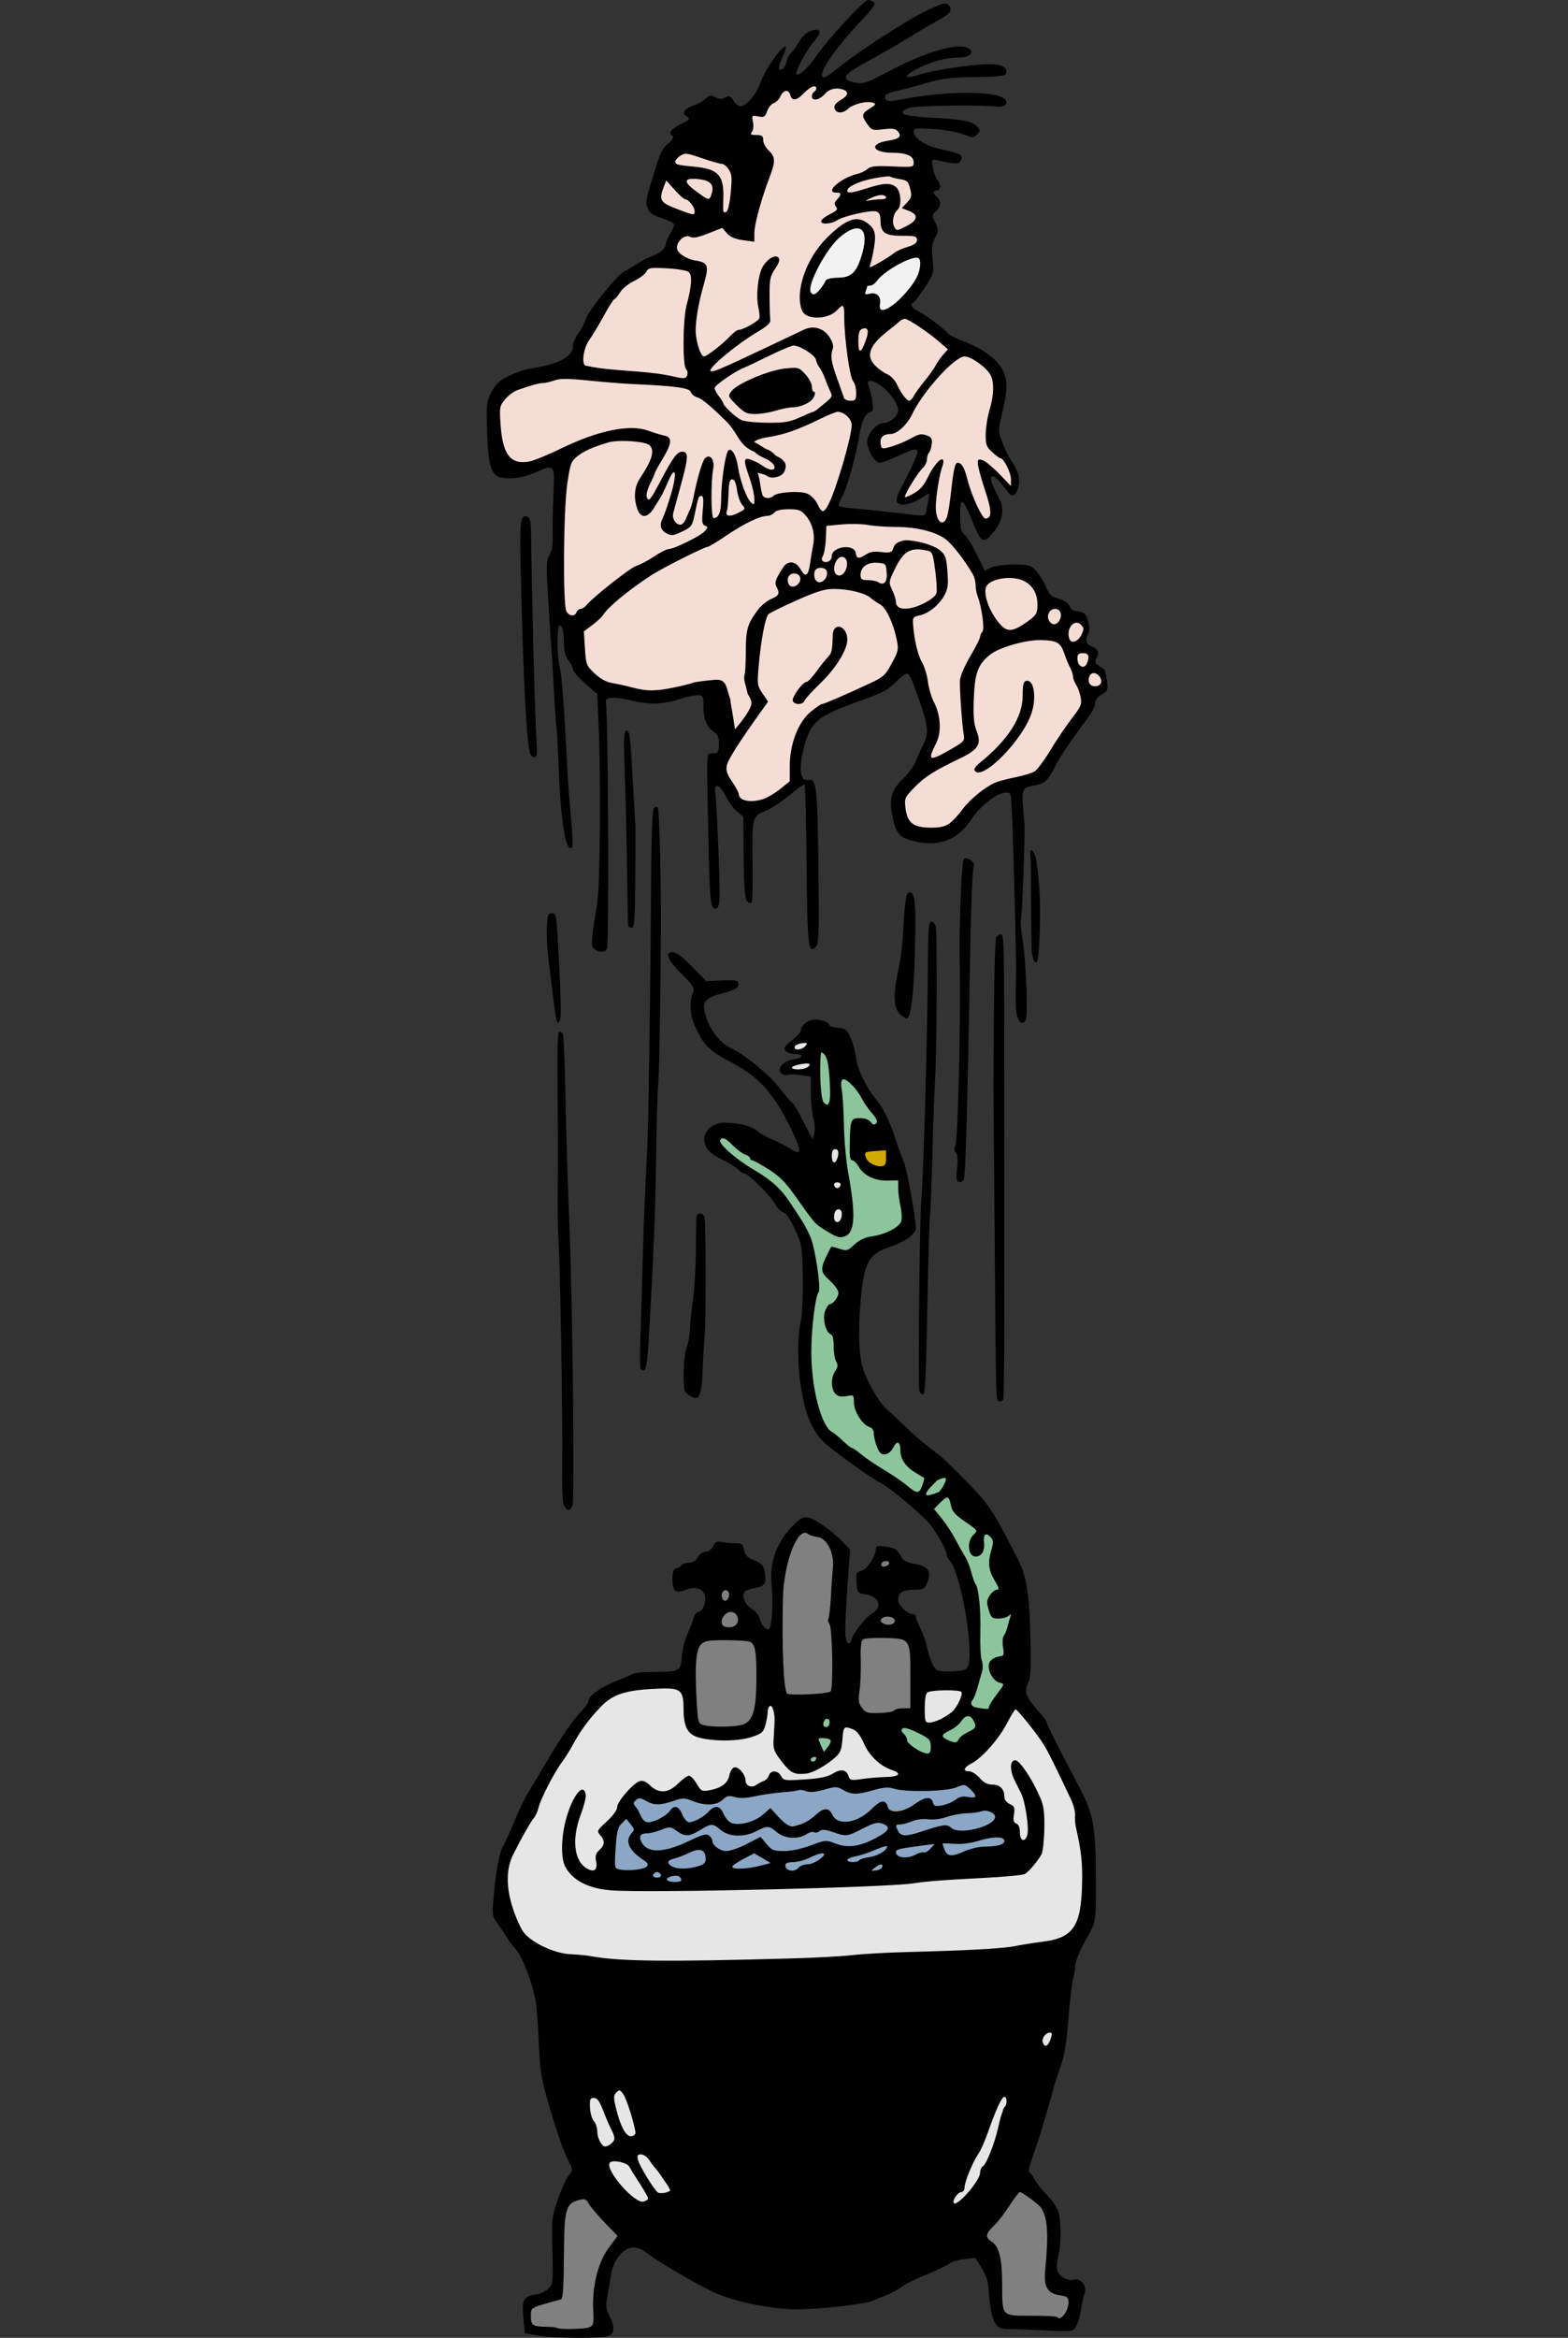
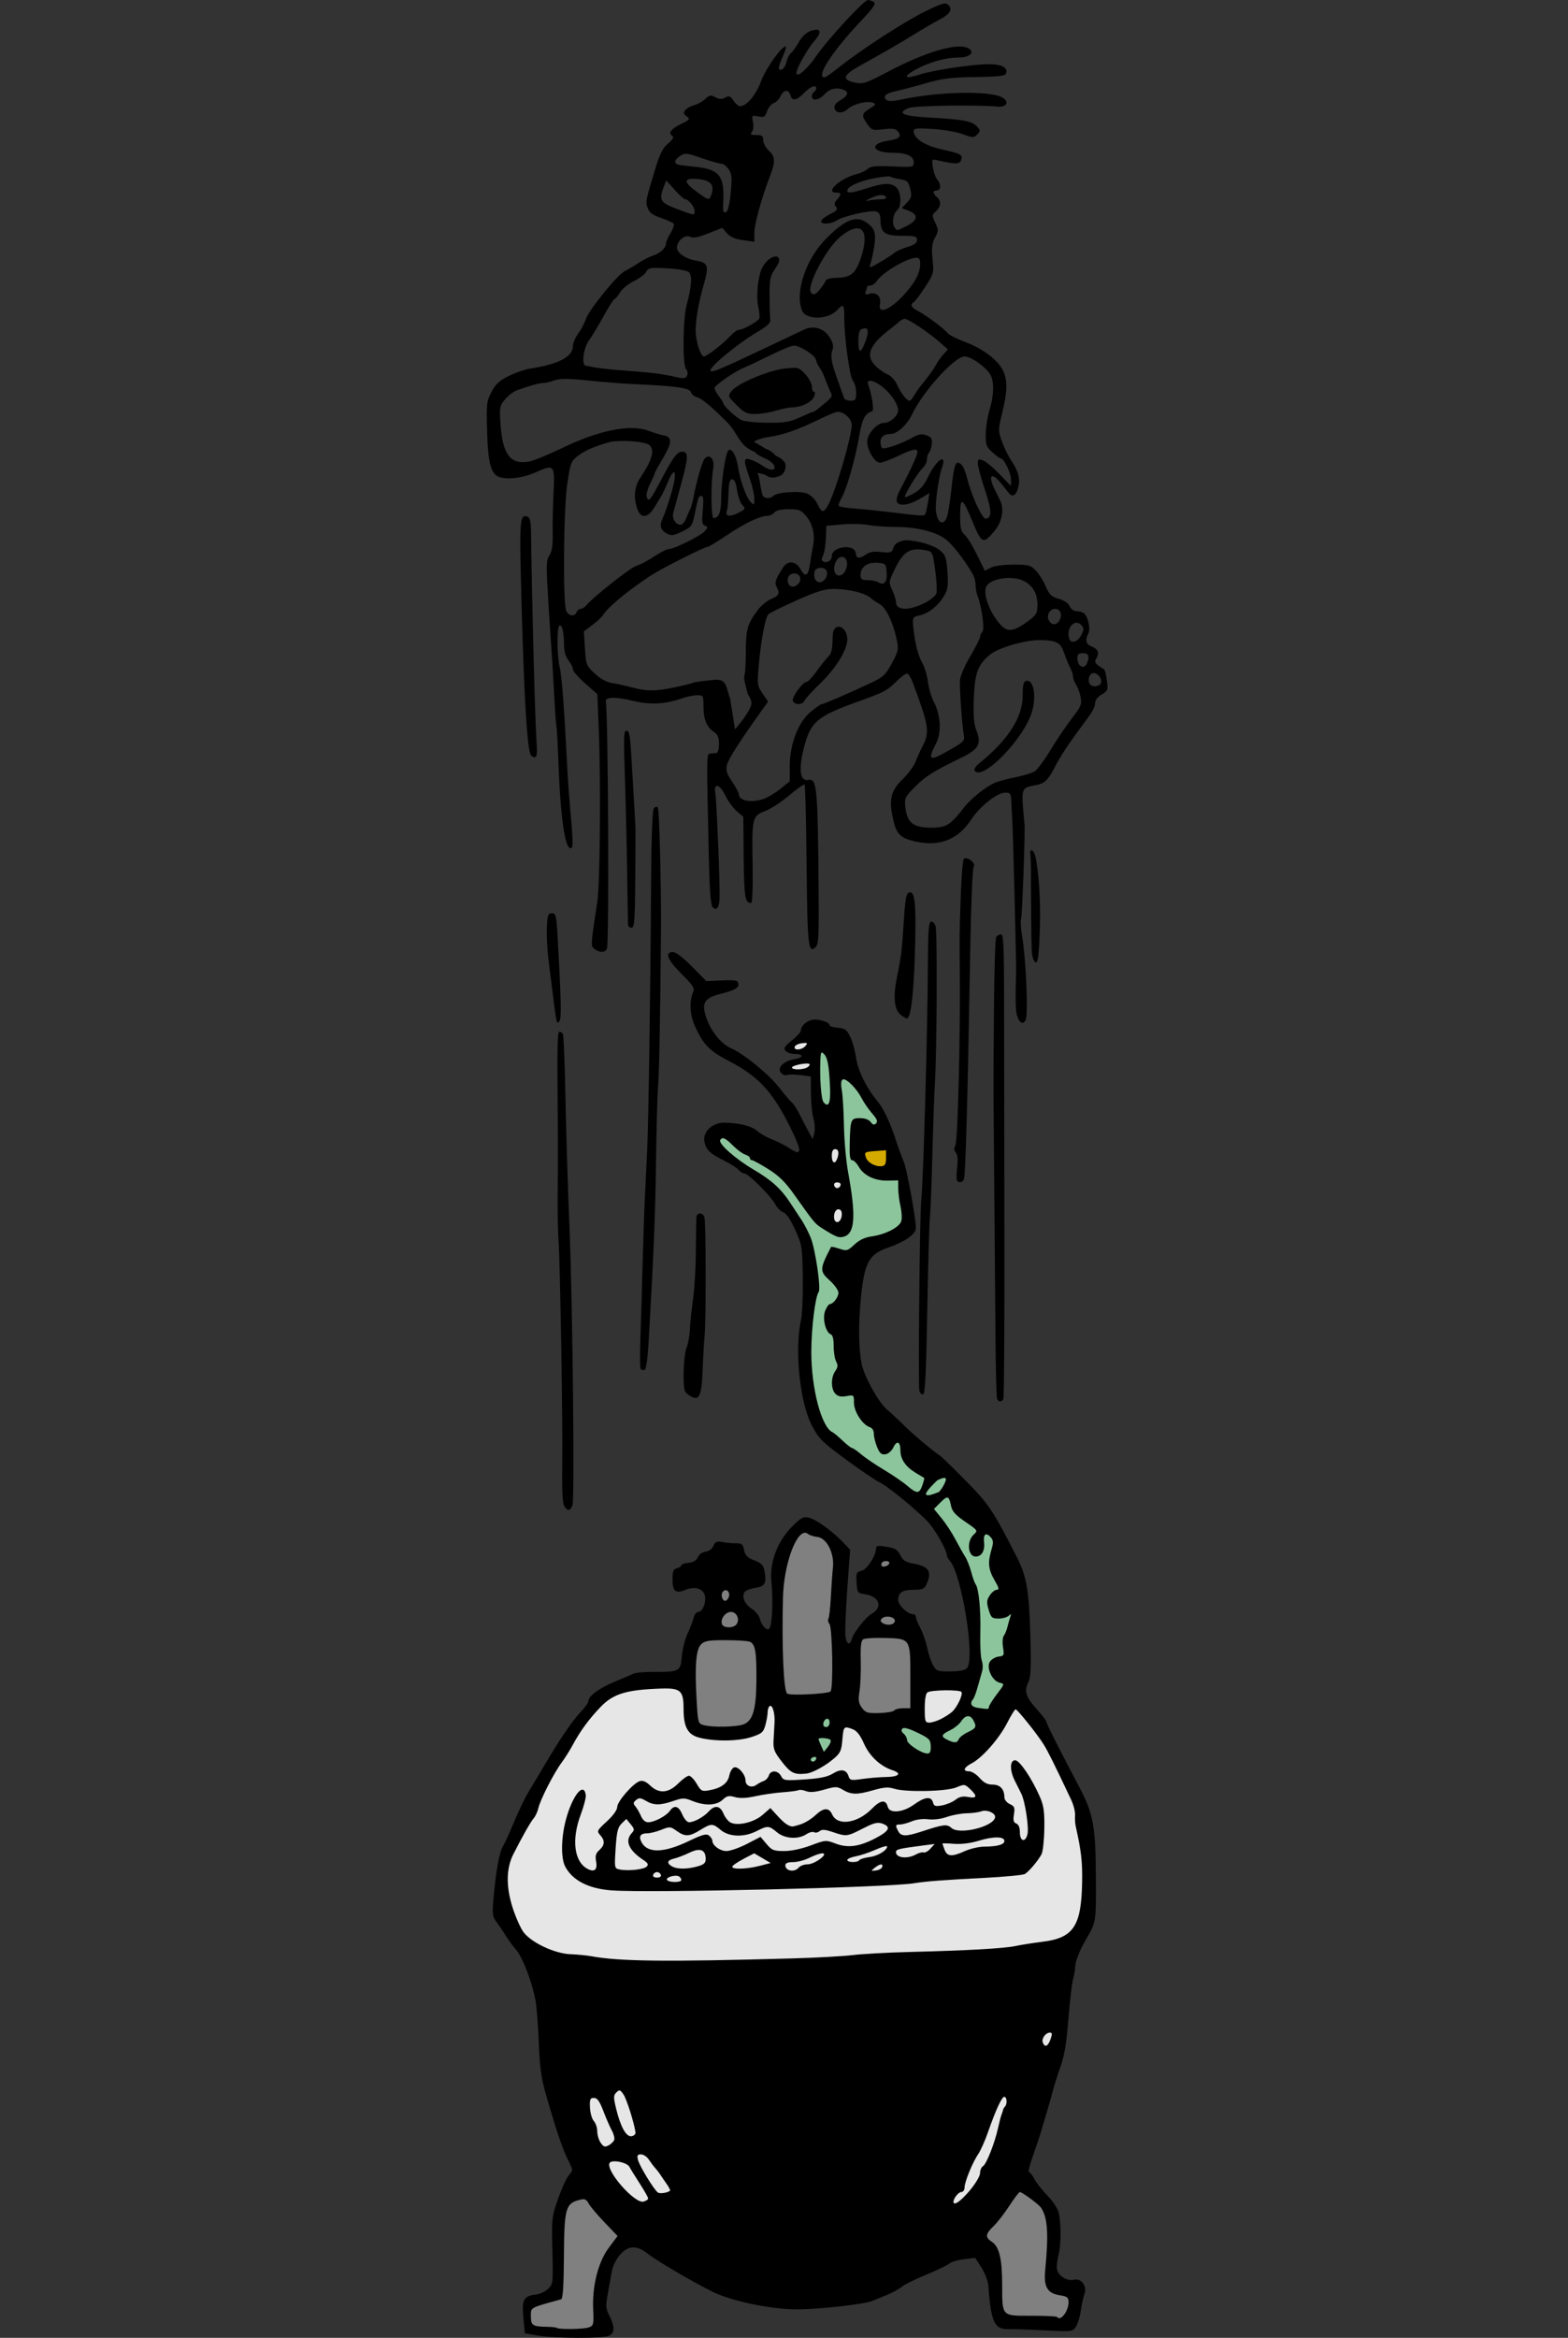
<svg xmlns="http://www.w3.org/2000/svg" xmlns:ns1="http://www.inkscape.org/namespaces/inkscape" xmlns:ns2="http://sodipodi.sourceforge.net/DTD/sodipodi-0.dtd" width="200mm" height="297.98mm" viewBox="0 0 708.661 1055.834" id="svg4279" version="1.1" ns1:version="1.2.2 (b0a8486, 2022-12-01)" ns2:docname="snakeinatub-colour.svg">
  <rect x="0" y="0" width="708.661" height="1055.834" fill="#333333" stroke="none" />
  <defs id="defs4281" />
  <ns2:namedview id="base" pagecolor="#ffffff" bordercolor="#666666" borderopacity="1.0" ns1:pageopacity="0.0" ns1:pageshadow="2" ns1:zoom="0.24" ns1:cx="385.41667" ns1:cy="243.75" ns1:document-units="px" ns1:current-layer="layer1" showgrid="false" fit-margin-top="0" fit-margin-left="0" fit-margin-right="0" fit-margin-bottom="0" ns1:window-width="1652" ns1:window-height="1099" ns1:window-x="0" ns1:window-y="25" ns1:window-maximized="0" ns1:showpageshadow="2" ns1:pagecheckerboard="0" ns1:deskcolor="#d1d1d1" />
  <g ns1:label="Layer 1" ns1:groupmode="layer" id="layer1" transform="translate(1016.219,-408.664)">
    <g id="g203359">
      <path style="fill:#e6e6e6;stroke-width:2.812;stroke-linecap:round;stroke-linejoin:round;stroke-opacity:0.967" d="m -584.839,1168.84 -139.848,-0.438 -19.728,6.576 -18.413,24.112 -24.55,49.538 -2.63,18.413 9.206,21.481 18.851,22.358 8.768,83.733 91.186,53.923 90.309,-40.771 31.564,-68.828 3.946,-32.88 1.315,-14.029 10.083,-15.344 -0.438,-39.456 -3.069,-16.221 -17.536,-33.318 -16.659,-14.029 z" id="path199605" />
      <path style="fill:#808080;stroke-width:2.812;stroke-linecap:round;stroke-linejoin:round;stroke-opacity:0.967" d="m -691.369,1114.479 -6.576,31.126 -6.138,2.192 -0.438,32.88 2.192,8.329 5.699,3.069 23.235,-2.192 3.507,-17.974 6.138,7.014 5.261,25.427 3.946,2.192 7.891,-0.877 7.453,-6.576 1.315,-14.905 30.688,1.754 6.138,-3.069 -0.877,-30.688 -2.63,-8.768 -7.453,-8.768 -0.438,-14.029 0.438,-10.96 -4.822,-0.877 -5.261,11.837 6.138,10.083 -5.261,11.398 -6.138,3.946 -6.138,12.275 -3.069,-10.521 v -38.579 l -10.521,-11.398 -7.453,-0.877 -7.453,11.398 -2.192,10.521 -0.438,32.88 -3.946,3.507 -14.467,-20.605 -0.438,-16.659 z m -62.69,280.134 -8.329,7.891 -2.192,42.963 -13.152,3.507 0.438,12.275 19.289,1.754 15.344,-2.192 -3.507,-7.891 4.384,-20.166 5.699,-10.083 7.453,-6.576 -14.467,-14.029 z m 193.332,-3.507 -14.905,32.441 6.576,6.576 4.384,24.988 11.398,2.63 19.728,0.877 4.822,-15.782 -12.713,-4.384 0.877,-10.96 v -21.481 l -10.083,-9.645 z" id="path199661" />
-       <path style="fill:#8ca7c5;stroke-width:2.812;stroke-linecap:round;stroke-linejoin:round;stroke-opacity:0.967;fill-opacity:1" d="m -594.484,1210.487 -36.825,6.138 -6.576,-4.384 -12.275,3.507 -10.083,0.438 -30.249,2.63 -20.605,0.438 h -18.851 l -8.329,14.029 -6.138,24.55 42.963,2.63 106.091,-4.822 39.017,-9.206 -5.699,-15.782 -7.453,-12.275 -15.782,-8.768 z" id="path199771" />
      <path style="fill:#8cc59c;fill-opacity:1;stroke-width:2.812;stroke-linecap:round;stroke-linejoin:round;stroke-opacity:0.967" d="m -652.352,1181.553 -5.699,25.427 h 6.576 l 10.521,-6.576 2.192,-6.576 v -13.59 z m 30.249,9.645 27.18,17.097 25.427,-18.413 12.275,-22.797 2.192,-39.894 -12.713,-28.934 -22.358,-25.865 -36.387,-35.948 -7.453,-33.318 4.822,-26.742 22.358,-12.275 0.877,-7.453 -3.507,-21.92 -8.768,-21.92 -9.206,-14.905 -13.59,-21.043 -6.576,3.946 0.438,25.865 7.453,7.453 3.507,16.221 2.63,32.441 -1.754,1.754 -5.261,-1.754 -26.742,-31.126 -21.043,-13.152 -7.014,4.384 4.822,6.576 20.166,12.713 16.221,21.481 3.946,13.152 -0.438,19.728 -1.754,30.249 5.261,27.18 25.865,19.289 24.112,19.728 11.837,14.905 9.645,27.619 v 31.126 l -6.576,17.536 -13.152,6.576 -11.837,-6.138 -5.699,3.507 z" id="path201240" />
      <path style="fill:#d4aa00;fill-opacity:1;stroke-width:2.812;stroke-linecap:round;stroke-linejoin:round;stroke-opacity:0.967" d="m -629.117,919.832 1.315,13.59 7.453,4.384 7.453,-0.877 -2.192,-12.713 z" id="path201404" ns2:nodetypes="cccccc" />
      <path style="fill:#e6e6e6;fill-opacity:1;stroke-width:2.812;stroke-linecap:round;stroke-linejoin:round;stroke-opacity:0.967" d="m -644.461,924.216 2.63,37.702 6.138,2.63 2.63,-5.261 -3.507,-39.894 z m -3.946,-46.031 0.438,13.59 -6.576,0.877 -6.576,-0.438 3.069,-3.946 7.891,-2.192 -0.877,-2.63 h -4.384 l -3.946,-1.315 5.699,-5.261 z" id="path201460" />
-       <path style="fill:#f5ddd6;fill-opacity:1;stroke-width:2.812;stroke-linecap:round;stroke-linejoin:round;stroke-opacity:0.967" d="m -517.765,719.486 -5.699,3.946 -7.891,15.344 -15.344,21.92 -20.166,3.946 -17.536,16.659 -9.645,5.261 -16.659,-4.384 0.438,-13.59 10.521,-12.713 5.699,-16.221 -1.754,-10.521 -10.083,-23.673 -11.837,13.152 -24.112,9.645 -7.453,4.384 -4.822,6.576 -3.507,15.344 1.315,8.768 -14.029,9.645 h -10.521 l -5.699,-4.384 -5.261,-12.713 4.822,-11.398 -7.891,-25.865 -24.55,4.822 -19.728,-1.754 -13.59,-10.96 -5.699,-18.413 -6.138,-8.329 0.438,-39.894 1.315,-28.057 -18.851,4.822 -9.206,-3.946 -2.63,-26.304 9.206,-8.768 27.619,-8.768 2.63,-10.521 11.398,-18.413 10.521,-10.521 15.344,-8.329 3.507,-3.069 4.822,-14.029 -11.837,-7.014 -0.438,-5.699 7.453,-17.974 11.398,-8.768 31.564,-14.029 6.138,-8.768 17.974,-1.315 22.358,6.576 8.768,7.014 14.029,21.043 3.069,26.304 0.438,26.304 -10.083,14.905 12.275,9.645 21.043,12.713 8.768,7.453 1.315,7.453 -3.946,22.797 8.768,11.837 2.192,7.014 -2.192,4.822 -3.946,-5.261 -4.384,-3.069 -2.63,-2.192 1.315,11.398 2.63,8.329 -2.192,6.138 -3.946,0.877 -9.645,-21.481 -3.946,21.481 -2.192,0.877 -6.138,-3.069 -0.877,-18.851 -4.384,6.138 -6.576,3.069 h -3.069 l 0.438,-1.315 6.576,-14.029 3.069,-8.329 -0.877,-3.069 -17.536,7.014 -2.63,-2.192 -1.315,-7.453 3.507,-2.192 6.138,-1.754 2.63,-1.754 1.315,-7.891 -2.63,-7.014 -7.891,-7.453 -8.768,-2.192 3.069,15.782 -3.946,3.946 -2.192,13.59 -8.768,26.304 -0.877,6.576 33.756,1.754 21.043,5.261 14.467,23.673 3.069,-4.384 h 17.536 l 7.014,12.275 8.768,4.384 1.754,3.946 6.138,-0.438 0.438,3.507 v 3.946 l -3.069,6.138 7.014,0.877 0.438,1.754 -1.315,5.699 5.261,2.63 z" id="path201462" />
-       <path style="fill:#f2f2f2;fill-opacity:1;stroke-width:2.812;stroke-linecap:round;stroke-linejoin:round;stroke-opacity:0.967" d="m -628.24,509.933 -7.891,2.192 -8.329,10.083 -6.138,10.083 -1.754,7.014 0.877,7.014 18.851,-7.453 4.384,9.206 11.837,6.138 13.152,-12.275 6.138,-8.768 -2.63,-12.275 -18.851,8.329 -9.645,7.891 5.699,-14.029 -1.315,-9.645 -2.192,-2.63 z" id="path203294" />
      <path style="fill:#000000" d="m -623.938,408.664 c -1.758,-0.023 -18.265,17.852 -23.348,25.283 -4.14,6.054 -9,10.182 -9,7.646 0,-1.974 5.042,-10.926 8.146,-14.461 3.686,-4.198 2.918,-6.101 -1.799,-4.457 -1.856,0.647 -3.858,2.537 -5.178,4.885 -1.183,2.106 -2.803,4.368 -3.598,5.027 -0.795,0.659 -1.726,2.479 -2.07,4.045 -0.344,1.566 -1.273,3.097 -2.064,3.4 -1.935,0.743 -1.779,-1.036 0.535,-6.135 1.062,-2.337 1.572,-4.25 1.135,-4.25 -1.934,0 -9.034,10.09 -11.115,15.797 -2.214,6.072 -6.544,11.203 -9.455,11.203 -0.72,0 -2.05,-1.133 -2.957,-2.518 -1.404,-2.143 -1.96,-2.351 -3.74,-1.398 -1.577,0.844 -2.675,0.806 -4.469,-0.154 -2.07,-1.108 -2.67,-1.001 -4.625,0.824 -1.236,1.153 -3.465,2.4 -4.955,2.77 -1.49,0.37 -3.274,1.351 -3.963,2.182 -1.027,1.237 -0.922,1.754 0.584,2.855 1.695,1.239 1.479,1.517 -2.787,3.59 -4.511,2.192 -5.731,4.048 -3.545,5.398 0.66,0.408 -0.148,1.699 -2.076,3.311 -2.538,2.122 -3.75,4.607 -6.164,12.641 -4.111,13.68 -4.108,13.664 -2.973,16.65 0.745,1.96 2.315,3.081 6.057,4.324 2.778,0.923 5.315,2.101 5.635,2.619 0.32,0.518 -0.35,2.451 -1.488,4.293 -1.139,1.842 -2.07,4.014 -2.07,4.826 0,1.874 -2.769,4.326 -6,5.314 -1.375,0.42 -4.3,1.933 -6.5,3.361 -2.2,1.428 -4.957,3.049 -6.125,3.604 -3.175,1.506 -16.16,17.488 -17.477,21.508 -0.63,1.925 -2.217,4.933 -3.523,6.684 -1.307,1.751 -2.375,4.272 -2.375,5.604 0,4.845 -6.521,8.264 -19.5,10.223 -2.2,0.332 -6.46,1.816 -9.467,3.297 -4.287,2.111 -5.978,3.665 -7.832,7.193 -2.216,4.218 -2.34,5.348 -1.982,18 0.395,13.992 1.701,18.988 5.326,20.379 3.663,1.406 10.906,0.53 16.543,-2 8.543,-3.834 8.792,-3.551 8.145,9.297 -0.3,5.953 -0.469,14.156 -0.377,18.23 0.123,5.418 -0.275,8.083 -1.48,9.922 -1.501,2.29 -1.535,4.306 -0.385,22.594 0.695,11.043 1.382,21.428 1.525,23.078 0.143,1.65 0.589,9.3 0.992,17 0.403,7.7 0.872,14.245 1.043,14.543 0.171,0.298 0.578,7.723 0.904,16.5 0.987,26.502 3.319,41.015 6.137,38.197 0.416,-0.416 0.227,-6.265 -0.422,-12.998 -0.649,-6.733 -1.418,-16.967 -1.709,-22.742 -1.338,-26.597 -2.476,-41.822 -3.404,-45.5 -1.252,-4.962 -1.371,-18.188 -0.17,-18.93 1.189,-0.735 2.083,2.906 2.1,8.545 0.009,3.085 0.677,5.457 2.014,7.156 1.1,1.398 2,3.223 2,4.053 0,0.83 2.483,3.688 5.518,6.35 l 5.518,4.84 0.668,16.492 c 0.952,23.479 0.556,69.275 -0.668,77.244 -3.05,19.867 -3.059,20.01 -1.244,21.389 2.344,1.781 4.873,1.68 5.604,-0.225 1.014,-2.643 0.523,-107.186 -0.523,-111.414 -0.558,-2.253 4.259,-2.43 12.332,-0.451 7.612,1.865 14.463,1.538 21.771,-1.041 2.352,-0.83 5.57,-1.508 7.15,-1.508 2.779,0 2.875,0.165 2.875,4.953 0,5.871 1.442,9.45 4.654,11.555 1.81,1.186 2.346,2.447 2.346,5.516 0,2.453 -0.479,4.021 -1.25,4.092 -0.688,0.063 -1.925,0.176 -2.75,0.25 -1.623,0.146 -1.616,-0.452 -0.582,46.465 0.322,14.623 0.852,21.791 1.684,22.793 1.653,1.991 2.987,0.419 3.17,-3.734 0.252,-5.718 -1.29,-44.185 -1.91,-47.639 -0.89,-4.955 2.006,-4.188 4.627,1.227 1.192,2.462 3.485,5.586 5.096,6.941 l 2.93,2.465 0.15,18.084 c 0.107,12.755 0.523,18.591 1.412,19.807 0.693,0.948 1.634,1.347 2.092,0.889 0.458,-0.459 0.704,-7.883 0.549,-16.498 -0.392,-21.738 -0.191,-22.628 5.611,-24.84 2.569,-0.979 7.519,-4.193 10.998,-7.143 3.479,-2.949 6.579,-5.111 6.887,-4.803 0.308,0.308 0.711,16.602 0.896,36.207 0.349,36.895 0.755,40.477 4.186,37.047 1.22,-1.22 1.43,-5.55 1.256,-25.799 -0.401,-46.578 -0.749,-50.316 -4.629,-49.574 -3.822,0.731 -4.552,-4.824 -1.947,-14.826 2.957,-11.352 5.98,-13.946 23.662,-20.299 12.805,-4.601 13.76,-5.097 18.145,-9.447 2.114,-2.097 4.311,-3.656 4.885,-3.465 0.573,0.191 1.628,1.907 2.342,3.812 7.352,19.634 7.829,22.634 4.59,28.828 -1.046,2 -2.496,5.212 -3.223,7.137 -0.727,1.925 -3.295,5.419 -5.707,7.766 -5.369,5.223 -6.389,8.989 -4.668,17.236 1.591,7.626 3.159,9.357 9.949,10.986 10.928,2.622 19.641,-0.719 25.512,-9.779 3.85,-5.942 11.753,-12.209 15.396,-12.209 2.458,0 2.655,0.329 2.828,4.75 0.102,2.612 0.278,6.1 0.389,7.75 0.348,5.173 1.834,63.798 1.725,68 -0.383,14.661 -0.267,18.455 0.635,20.828 1.06,2.788 2.484,3.422 3.605,1.607 1.308,-2.116 0.328,-26.889 -1.5,-37.918 -0.591,-3.565 -0.808,-7.165 -0.48,-8 0.485,-1.238 1.869,-39.067 1.555,-42.518 -1.583,-17.403 -1.862,-16.499 5.533,-17.982 3.744,-0.751 5.29,-2.362 8.65,-9.018 1.389,-2.75 4.927,-8.296 7.863,-12.322 2.937,-4.027 6.352,-8.704 7.59,-10.396 1.238,-1.692 2.25,-4.04 2.25,-5.215 0,-1.309 1.151,-2.815 2.975,-3.893 2.811,-1.66 2.94,-2.019 2.346,-6.467 -0.346,-2.589 -0.947,-4.837 -1.334,-4.994 -0.387,-0.157 -1.555,-0.918 -2.596,-1.689 -1.501,-1.113 -1.665,-1.776 -0.799,-3.213 1.459,-2.42 0.709,-4.246 -2.197,-5.352 -2.539,-0.965 -3.015,-2.933 -1.428,-5.898 1.135,-2.122 -0.266,-7.997 -2.199,-9.225 -0.698,-0.443 -2.174,-0.812 -3.281,-0.82 -1.11,-0.008 -2.456,-1.015 -3,-2.244 -0.611,-1.379 -2.488,-2.646 -4.922,-3.322 -3.312,-0.92 -4.231,-1.793 -5.811,-5.521 -1.032,-2.435 -3.057,-5.665 -4.502,-7.178 -2.414,-2.527 -3.239,-2.75 -10.189,-2.744 -4.511,0.004 -8.641,0.569 -10.234,1.4 l -2.672,1.393 -3.496,-7.17 c -1.923,-3.944 -4.435,-8.021 -5.58,-9.057 -1.734,-1.569 -2.08,-3.06 -2.08,-8.941 0,-8.528 1.137,-7.943 5.566,2.869 4.157,10.147 4.89,10.455 10.047,4.221 3.297,-3.986 4.375,-9.679 2.555,-13.484 -0.457,-0.955 -1.582,-3.236 -2.5,-5.068 -3.248,-6.481 -1.542,-8.285 2.758,-2.918 1.432,1.788 3.087,3.836 3.678,4.553 1.57,1.904 3.174,0.976 4.094,-2.369 1.077,-3.917 0.196,-7.577 -2.924,-12.15 -1.419,-2.081 -3.391,-6.074 -4.381,-8.875 -1.746,-4.94 -1.741,-5.328 0.143,-13 2.367,-9.641 2.462,-14.556 0.371,-18.963 -2.281,-4.806 -9.065,-9.962 -17.025,-12.936 -3.785,-1.414 -7.345,-3.183 -7.912,-3.932 -1.476,-1.949 -9.769,-8.165 -13.393,-10.039 -3.215,-1.662 -3.836,-2.953 -1.977,-4.102 0.605,-0.374 2.897,-3.437 5.092,-6.809 3.893,-5.978 3.976,-6.289 3.352,-12.582 -0.508,-5.128 -0.281,-7.121 1.113,-9.709 1.639,-3.043 1.646,-3.481 0.111,-6.699 -1.56,-3.271 -1.545,-3.53 0.295,-5.195 2.317,-2.097 2.496,-4.735 0.438,-6.443 -0.825,-0.685 -1.5,-1.64 -1.5,-2.123 0,-0.483 0.675,-0.877 1.5,-0.877 1.873,0 1.95,-2.822 0.135,-4.922 -0.751,-0.868 -1.631,-3.316 -1.955,-5.438 -0.578,-3.778 -0.533,-3.843 2.115,-3.229 7.885,1.83 9.896,1.835 10.588,0.031 0.967,-2.519 0.07,-3.039 -8.461,-4.908 -7.779,-1.704 -12.922,-4.974 -12.922,-8.215 0,-1.384 1.173,-1.525 8.75,-1.055 4.812,0.299 10.886,1.358 13.498,2.354 4.452,1.697 4.855,1.706 6.434,0.127 1.579,-1.579 1.577,-1.804 -0.041,-3.592 -2.206,-2.437 -6.319,-3.221 -21.061,-4.014 -12.463,-0.67 -15.466,-1.98 -9.912,-4.324 2.622,-1.107 30.823,-1.561 40.307,-0.65 4.2,0.403 5.456,-2.331 1.936,-4.215 -5.719,-3.061 -29.024,-2.548 -45.4,0.998 -5.487,1.188 -7.51,0.842 -7.51,-1.285 0,-0.857 1.839,-1.8 4.75,-2.434 2.612,-0.568 8.8,-2.2 13.75,-3.629 7.435,-2.146 11.32,-2.63 22.35,-2.781 10.065,-0.138 13.478,-0.509 13.863,-1.514 1.041,-2.712 -1.797,-4.307 -7.66,-4.307 -7.299,0 -25.131,2.658 -31.24,4.656 -6.75,2.208 -7.998,1.177 -2.377,-1.965 6.343,-3.545 13.801,-5.691 19.777,-5.691 5.049,0 7.608,-2.233 4.682,-4.086 -4.537,-2.873 -19.067,1.288 -36.395,10.422 -10.11,5.33 -11.322,5.734 -14.986,4.98 -6.139,-1.262 -5.543,-3.324 2.207,-7.633 12.999,-7.227 16.829,-9.438 24.279,-14.018 4.125,-2.535 9.396,-5.605 11.713,-6.82 4.777,-2.505 6.003,-4.557 3.949,-6.611 -1.215,-1.215 -2.584,-0.852 -9.846,2.613 -9.015,4.303 -29.466,17.503 -39.303,25.367 -3.292,2.632 -6.344,4.785 -6.781,4.785 -4.193,0 3.466,-11.832 16.711,-25.812 5.5,-5.808 6.644,-7.52 5.5,-8.244 -0.794,-0.503 -1.962,-0.92 -2.596,-0.928 z m -24.348,38.977 c 0.621,-0.056 1,0.244 1,0.949 0,0.518 -0.45,1.219 -1,1.559 -0.55,0.34 -1,1.266 -1,2.059 0,2.297 3.44,1.67 5.812,-1.059 2.11,-2.427 5.354,-3.14 8.605,-1.893 2.447,0.939 1.872,2.721 -1.498,4.639 -1.946,1.107 -2.945,2.383 -2.732,3.488 0.488,2.533 3.654,2.759 6.15,0.438 2.395,-2.227 8.709,-3.753 11.348,-2.74 1.408,0.54 1.152,0.988 -1.492,2.596 -3.751,2.281 -3.894,3.18 -1.125,7.068 1.954,2.744 2.357,2.872 7.283,2.293 4.06,-0.477 5.504,-0.266 6.518,0.955 1.89,2.277 0.672,3.452 -4.361,4.207 -8.821,1.323 -7.411,5.449 1.861,5.449 6.386,0 9.631,1.439 9.631,4.271 0,2.295 -0.109,2.315 -9.539,1.902 -7.617,-0.333 -9.882,-0.105 -11.25,1.127 -0.942,0.849 -3.061,1.866 -4.711,2.262 -7.453,1.788 -14.94,8.438 -9.5,8.438 2.429,0 2.516,0.771 0.361,3.152 -1.279,1.414 -1.38,2.119 -0.461,3.227 0.957,1.154 0.479,1.764 -2.559,3.27 -2.054,1.018 -3.908,2.414 -4.121,3.102 -0.543,1.749 4.306,1.606 7.076,-0.209 3.012,-1.973 15.403,-4.772 17.785,-4.016 1.37,0.435 1.918,1.533 1.918,3.85 0,5.711 1.916,7.125 9.67,7.125 6.029,0 6.83,0.22 6.83,1.889 0,1.365 -1.203,2.244 -4.332,3.168 -2.382,0.703 -5.082,1.929 -6,2.723 -0.918,0.794 -3.889,2.722 -6.604,4.285 -4.35,2.506 -4.845,2.611 -4.17,0.889 0.421,-1.074 1.192,-4.55 1.711,-7.723 1.035,-6.326 0.359,-8.592 -3.336,-11.18 -4.733,-3.315 -9.656,-1.416 -18.08,6.975 -9.331,9.293 -14.444,24.245 -11.174,32.676 1.727,4.453 11.909,4.3 16.018,-0.24 2.667,-2.948 3.131,-2.456 3.1,3.289 -0.048,8.936 2.449,27.143 3.955,28.828 0.776,0.868 1.412,3.231 1.412,5.25 0,3.261 -0.282,3.672 -2.531,3.672 -1.392,0 -2.718,-0.562 -2.945,-1.25 -0.227,-0.688 -1.619,-4.625 -3.094,-8.75 -2.783,-7.782 -3.126,-10.107 -1.99,-13.52 0.441,-1.325 -0.131,-3.215 -1.666,-5.5 -2.527,-3.763 -7.147,-5.064 -11.197,-3.154 -1.142,0.539 -7.476,3.537 -14.076,6.662 -24.153,11.438 -27.486,12.858 -28.289,12.055 -1.228,-1.229 11.909,-12.148 21.207,-17.627 4.506,-2.655 6.006,-4.081 5.789,-5.5 -0.161,-1.054 -0.311,-5.822 -0.334,-10.596 -0.036,-7.696 0.249,-9.105 2.512,-12.436 1.87,-2.752 2.269,-4.097 1.492,-5.033 -1.384,-1.668 -5.401,0.824 -7.326,4.547 -1.919,3.711 -2.854,12.911 -1.789,17.602 0.499,2.2 0.716,4.573 0.48,5.275 -0.458,1.367 -7.37,5.225 -9.363,5.225 -0.66,0 -2.367,1.256 -3.791,2.793 -3.297,3.558 -10.574,9.207 -11.861,9.207 -1.23,0 -2.895,-4.311 -3.584,-9.273 -0.638,-4.592 0.754,-13.763 3.559,-23.449 2.389,-8.251 1.899,-9.676 -3.637,-10.574 -4.517,-0.733 -8.564,-3.482 -8.564,-5.818 0,-3.046 3.683,-6.124 5.904,-4.936 1.381,0.739 3.496,0.349 8.227,-1.514 l 6.369,-2.508 2.104,2.422 c 1.479,1.702 3.634,2.632 7.25,3.129 l 5.146,0.709 0,-3.896 c 0,-3.969 3.119,-15.395 6.9,-25.277 2.714,-7.093 2.646,-9.152 -0.4,-12.014 -1.375,-1.292 -2.5,-3.397 -2.5,-4.676 0,-1.938 -0.521,-2.324 -3.123,-2.324 -2.516,0 -2.903,-0.264 -1.996,-1.357 0.647,-0.78 0.859,-2.693 0.498,-4.5 -0.61,-3.052 -0.543,-3.126 2.363,-2.545 2.653,0.531 3.113,0.257 4.041,-2.406 0.576,-1.652 1.917,-3.28 2.98,-3.617 1.063,-0.337 2.441,-1.729 3.062,-3.094 1.361,-2.987 3.74,-3.243 4.463,-0.48 0.739,2.827 2.873,2.484 6.211,-1 1.755,-1.832 3.465,-2.914 4.5,-3.008 z m -57.801,30.484 c 1.324,0.036 3.228,0.649 7.039,1.965 4.077,1.407 8.113,2.559 8.971,2.559 0.858,0 2.309,1.142 3.225,2.539 1.397,2.132 1.536,3.848 0.865,10.67 -0.492,5 -1.28,8.288 -2.049,8.543 -1.447,0.479 -1.482,0.317 -1.264,-6.021 0.36,-10.475 -2.173,-13.323 -12.795,-14.391 -8.046,-0.809 -8.555,-0.929 -8.949,-2.113 -0.202,-0.604 0.748,-1.829 2.109,-2.721 0.873,-0.572 1.5,-0.923 2.312,-1.01 0.169,-0.018 0.346,-0.025 0.535,-0.019 z m 91.496,10.201 c 0.414,-0.003 0.677,0.029 0.75,0.102 0.292,0.292 2.224,0.804 4.293,1.139 3.336,0.539 3.866,1.032 4.688,4.344 0.809,3.264 0.627,4.052 -1.439,6.252 l -2.365,2.518 3.189,1.203 c 4.405,1.663 4.109,4.255 -0.771,6.744 -4.762,2.429 -4.712,2.427 -5.832,0.426 -1.139,-2.035 -0.397,-6.003 1.402,-7.496 2.039,-1.693 1.758,-8.265 -0.439,-10.254 -2.399,-2.171 -5.554,-2.087 -13.17,0.346 -6.87,2.195 -9,2.459 -9,1.115 0,-1.815 5.331,-4.279 12.016,-5.553 2.846,-0.542 5.438,-0.875 6.68,-0.885 z m -88.611,1.098 c 0.576,-0.011 1.244,0.013 2.006,0.074 6.358,0.506 8.175,2.688 6.303,7.568 -0.827,2.154 -1.195,2.043 -6.707,-2 -5.095,-3.738 -5.633,-5.568 -1.602,-5.643 z m -11.91,0.725 3.799,4.25 c 2.089,2.337 4.23,4.25 4.758,4.25 1.49,0 4.27,3.468 4.27,5.328 0,2.077 -0.033,2.072 -8.25,-1.045 -7.309,-2.773 -7.983,-3.96 -5.662,-9.969 z m 96.836,6.607 c 1.199,-0.095 2.062,0.2 2.49,0.893 0.355,0.575 -0.576,1.006 -2.191,1.014 -1.545,0.008 -3.934,0.236 -5.309,0.51 -2.207,0.439 -2.148,0.325 0.5,-0.969 1.775,-0.867 3.31,-1.352 4.51,-1.447 z m -10.691,15.018 c 3.574,-0.101 4.617,4.219 2.203,12.176 -2.387,7.867 -4.695,10.047 -10.727,10.135 -3.029,0.044 -5.296,0.565 -5.531,1.27 -0.219,0.657 -1.301,2.342 -2.404,3.744 -2.137,2.717 -3.366,3.159 -4.352,1.564 -1.883,-3.047 7.004,-19.807 13.244,-24.977 3.128,-2.591 5.694,-3.859 7.566,-3.912 z m 26.479,13.301 c 0.601,-0.059 1.076,-0.004 1.385,0.188 1.347,0.832 0.928,5.271 -0.82,8.686 -2.063,4.03 -6.799,9.526 -10.729,12.451 -4.148,3.088 -6.497,2.986 -5.877,-0.256 0.665,-3.48 -1.354,-5.634 -4.535,-4.836 -2.132,0.535 -2.44,0.356 -1.885,-1.092 0.365,-0.952 0.664,-1.918 0.664,-2.148 0,-0.23 0.65,-0.418 1.443,-0.418 0.794,0 2.092,-0.928 2.887,-2.062 2.867,-4.093 13.257,-10.098 17.467,-10.512 z m -116.801,4.592 c 1.16,0.014 2.635,0.078 4.529,0.178 4.58,0.24 8.991,0.988 9.801,1.66 1.683,1.397 1.37,6.482 -0.912,14.799 -1.735,6.323 -1.939,27.421 -0.281,29.078 0.623,0.623 0.862,1.837 0.531,2.699 -0.665,1.733 -1.343,1.77 -7.164,0.387 -13.165,-2.715 -26.904,-2.01 -38.326,-4.596 -2.51,0.414 -1.633,-7.848 1.244,-11.723 1.225,-1.65 4.139,-6.487 6.475,-10.75 2.336,-4.263 4.568,-7.75 4.961,-7.75 0.393,0 1.489,-1.312 2.436,-2.914 0.947,-1.602 3.751,-3.896 6.232,-5.098 2.481,-1.201 4.998,-3.095 5.594,-4.207 0.739,-1.381 1.399,-1.805 4.881,-1.764 z m 112.012,22.982 c 1.516,0 10.483,5.981 15.508,10.344 l 3.984,3.457 -2.125,2.35 c -1.169,1.292 -2.697,3.475 -3.396,4.85 -0.699,1.375 -2.939,4.525 -4.979,7 -2.039,2.475 -4.239,5.513 -4.889,6.75 -0.65,1.238 -1.547,2.25 -1.992,2.25 -1.258,0 -3.696,-3.137 -5.562,-7.158 -0.992,-2.138 -2.866,-4.141 -4.51,-4.822 -1.547,-0.641 -4.035,-2.442 -5.529,-4.002 -4.361,-4.551 -2.406,-9.299 6.686,-16.248 1.633,-1.248 3.572,-2.832 4.311,-3.52 0.738,-0.688 1.861,-1.25 2.494,-1.25 z m -18.062,4.281 c 1.538,-0.02 1.731,1.701 0.551,5.094 -2.22,6.383 -3.496,6.724 -3.496,0.932 0,-3.832 0.412,-5.251 1.666,-5.732 0.498,-0.191 0.924,-0.288 1.279,-0.293 z m -32.088,7.799 c 3.007,0.148 9.611,4.396 9.982,6.422 0.202,1.099 0.92,2.673 1.598,3.498 0.678,0.825 1.802,3.075 2.498,5 0.696,1.925 1.772,4.561 2.391,5.857 1.173,2.457 1.372,2.186 -6.035,8.166 -0.664,0.536 -1.439,0.977 -1.721,0.977 -0.282,0 -2.97,1.125 -5.977,2.5 -4.636,2.121 -6.879,2.489 -14.779,2.432 -5.123,-0.037 -10.388,-0.582 -11.701,-1.213 -2.504,-1.202 -8.099,-6.391 -8.137,-7.547 -0.012,-0.37 -0.901,-1.797 -1.977,-3.172 -1.076,-1.375 -1.967,-3.05 -1.979,-3.721 -0.022,-1.224 9.404,-7.731 13.4,-9.25 1.175,-0.447 6.336,-2.887 11.467,-5.422 5.131,-2.535 10.066,-4.572 10.969,-4.527 z m 77.137,4.92 c 2.972,0 9.752,4.819 11.721,8.332 1.722,3.073 1.562,9.406 -0.396,15.736 -0.924,2.987 -1.712,7.907 -1.75,10.932 -0.062,4.881 0.269,5.808 2.932,8.234 1.65,1.504 3.343,2.741 3.764,2.75 1.494,0.031 4.728,6.563 4.711,9.516 l -0.018,3 -5.127,-5.332 c -2.82,-2.932 -6.185,-5.733 -7.479,-6.225 -2.03,-0.772 -2.354,-0.591 -2.369,1.33 -0.01,1.224 1.443,6.625 3.229,12.002 3.161,9.519 3.232,12.691 0.289,12.977 -1.469,0.143 -6.256,-10.134 -8.117,-17.426 -1.457,-5.71 -2.648,-7.766 -4.525,-7.811 -1.154,-0.028 -1.842,2.992 -2.914,12.816 -0.58,5.317 -1.471,10.68 -1.979,11.918 l 0.002,0 c -1.869,4.554 -4.967,1.659 -4.967,-4.641 0,-4.839 1.698,-15.23 3.076,-18.824 0.467,-1.218 0.481,-2.441 0.031,-2.719 -1.202,-0.743 -4.501,3.286 -6.957,8.498 -1.483,3.149 -3.392,5.264 -6.15,6.814 -2.2,1.236 -4,1.937 -4,1.557 0,-1.405 6.003,-11.129 7.969,-12.908 1.117,-1.011 2.031,-2.803 2.031,-3.982 0,-1.18 0.419,-2.573 0.932,-3.096 0.513,-0.522 1.075,-2.278 1.25,-3.902 0.263,-2.447 -0.151,-3.122 -2.422,-3.939 -2.187,-0.788 -3.499,-0.561 -6.5,1.123 -4.78,2.683 -12.378,5.315 -13.443,4.656 -0.45,-0.278 -0.816,-1.556 -0.816,-2.84 0,-2.287 1.662,-3.547 4.678,-3.547 2.829,0 7.396,-4.179 9.531,-8.721 4.838,-10.292 19.308,-26.279 23.785,-26.279 z m -76.678,5.145 c -0.288,-0.011 -0.602,-0.01 -0.949,0.004 -0.925,0.036 -2.084,0.151 -3.611,0.312 -7.344,0.775 -21.498,6.769 -24.086,10.199 -1.686,2.235 -1.634,2.376 2.303,6.312 3.465,3.465 4.631,4.027 8.367,4.027 2.388,0 6.55,-0.671 9.25,-1.49 2.7,-0.819 6.002,-1.494 7.338,-1.5 4.125,-0.018 8.854,-2.24 9.967,-4.682 0.667,-1.462 0.698,-2.328 0.084,-2.328 -0.538,0 -0.979,-1.078 -0.979,-2.395 0,-1.317 -1.348,-3.837 -2.994,-5.6 -1.918,-2.053 -2.672,-2.783 -4.689,-2.861 z m -103.529,5.004 c 2.387,0.011 5.65,0.258 10.408,0.742 6.768,0.689 15.68,1.399 19.805,1.578 19.237,0.836 25.822,1.744 26.314,3.629 0.26,0.996 1.713,2.122 3.229,2.502 1.544,0.387 6.387,4.364 11.016,9.045 7.705,6.709 6.542,12.215 14.645,15.52 1.867,2.109 5.116,2.752 6.994,4.24 1.027,0.782 2.384,1.965 1.793,3.387 -2.026,1.335 -5.199,-1.547 -7.29,-2.701 -7.692,-3.791 -6.811,-1.876 -3.526,7.817 1.004,2.974 1.826,6.783 1.826,8.465 0,2.832 -0.122,2.937 -1.639,1.42 -2.016,-2.016 -4.844,-9.855 -5.76,-15.963 -0.782,-5.216 -2.971,-8.865 -4.395,-7.328 -1.318,1.423 -3.207,14.235 -3.207,21.742 0,6.058 -1.064,8.757 -3.451,8.758 -1.146,2.9e-4 -1.255,-16.424 -0.148,-22.32 0.78,-4.16 -1.58,-7.014 -3.799,-4.594 -1.191,1.298 -3.528,9.361 -5.184,17.881 -0.371,1.907 -1.017,4.157 -1.438,5 -0.421,0.843 -1.254,2.771 -1.852,4.283 -0.597,1.512 -1.717,2.75 -2.486,2.75 -2.195,0 -3.935,-2.766 -3.301,-5.244 0.317,-1.241 1.975,-7.363 3.686,-13.605 3.225,-11.77 3.269,-14.172 0.254,-14.119 -2.189,0.039 -4.009,2.485 -9.369,12.604 -5.011,9.459 -5.643,10.231 -6.518,7.953 -0.387,-1.007 0.234,-3.559 1.467,-6.027 1.176,-2.354 2.139,-4.546 2.139,-4.871 0,-0.325 1.573,-3.201 3.496,-6.391 4.33,-7.181 4.524,-9.881 0.754,-10.592 -1.512,-0.285 -4.775,-1.273 -7.25,-2.195 -8.117,-3.026 -22.509,-0.12 -38.918,7.859 -6.204,3.017 -12.943,5.766 -14.977,6.109 -8.417,1.422 -11.908,-3.206 -12.826,-17.004 -0.504,-7.57 -0.387,-8.196 2.072,-11.119 1.434,-1.704 3.853,-3.543 5.377,-4.088 6.148,-2.198 10.007,-3.27 11.771,-3.27 1.022,0 3.327,-0.532 5.123,-1.182 1.263,-0.457 2.777,-0.681 5.164,-0.67 z m 137.496,0.852 c 1.158,-0.017 3.186,0.883 5.457,2.615 3.808,2.905 7.246,7.949 7.256,10.635 0.005,2.484 -3.577,5.75 -6.309,5.75 -3.26,0 -7.694,4.93 -7.684,8.555 0.005,3.778 3.443,9.444 5.73,9.443 0.971,-4.3e-4 4.619,-1.35 8.105,-3 7.769,-3.675 9.54,-3.828 8.631,-0.748 -0.685,2.322 -4.059,9.409 -7.627,16.027 -1.121,2.078 -1.783,4.441 -1.473,5.25 0.866,2.257 5.288,1.756 10.271,-1.164 l 4.498,-2.637 -0.648,3.887 c -0.357,2.138 -0.824,4.449 -1.039,5.137 -0.453,1.449 -0.525,1.448 -14.756,-0.273 -5.941,-0.719 -13.732,-1.525 -17.312,-1.789 -3.581,-0.264 -6.797,-0.766 -7.146,-1.115 -0.349,-0.349 0.159,-1.976 1.127,-3.615 2.321,-3.928 6.184,-17.398 8.012,-27.932 1.375,-7.925 2.548,-10.168 5.893,-11.283 0.943,-0.315 -0.178,-7.734 -1.812,-11.994 -0.447,-1.165 -0.074,-1.735 0.826,-1.748 z m -14.607,14 c 2.925,0 6.324,3.201 6.324,5.955 0,5.15 -6.995,29.067 -10.469,35.795 -2.124,4.114 -3.041,4.084 -5.055,-0.158 -0.932,-1.964 -2.874,-3.929 -4.584,-4.637 -3.334,-1.381 -13.529,-0.721 -15.236,0.986 -1.494,1.494 -4.344,1.313 -4.969,-0.314 -0.29,-0.755 -0.839,-3.455 -1.221,-6 -0.27,-1.801 -0.673,-3.33 -1.035,-4.094 1.378,0.462 2.987,0.474 4.174,1.387 1.77,1.26 4.135,0.815 5.975,-0.039 2.457,-0.873 3.521,-5.356 1.516,-6.725 -0.846,-1.349 -2.467,-1.643 -3.686,-2.578 -0.821,-1.114 -2.931,-2.537 -4.244,-2.842 -1.641,-1.082 -3.543,-2.187 -5.295,-3.15 0.034,-0.012 0.068,-0.014 0.102,-0.055 0.6,-0.723 3.214,-1.633 5.809,-2.021 7.495,-1.122 13.703,-3.279 24.109,-8.379 3.515,-1.722 7.018,-3.131 7.785,-3.131 z m -96.471,13.168 c 4.783,0.055 9.995,0.754 11.279,1.82 2.655,2.204 1.418,6.676 -4.152,14.994 -2.549,3.807 -2.996,8.815 -1.234,13.867 1.558,4.469 4.748,4.217 7.662,-0.607 1.243,-2.058 2.685,-4.417 3.205,-5.242 0.52,-0.825 1.875,-3.718 3.012,-6.428 3.256,-7.763 4.253,-4.334 1.496,5.146 -1.315,4.52 -3.003,9.47 -3.754,11 -1.744,3.554 -1.236,5.666 1.748,7.264 2.038,1.091 3.02,0.961 6.896,-0.916 4.263,-2.064 4.587,-2.514 5.686,-7.879 1.609,-7.854 1.734,-8.188 3.064,-8.188 0.841,0 1.004,1.824 0.576,6.41 -0.495,5.305 -0.324,6.517 0.992,7.021 1.427,0.548 1.411,0.808 -0.166,2.551 -1.944,2.148 -13.858,8.018 -16.275,8.018 -0.844,0 -3.863,1.545 -6.711,3.436 -2.848,1.89 -6.356,3.732 -7.795,4.094 -2.454,0.616 -19.596,14.106 -22.607,17.791 -0.755,0.924 -1.944,1.68 -2.643,1.68 -0.699,0 -1.529,0.675 -1.846,1.5 -0.809,2.108 -3.372,1.865 -4.604,-0.436 -1.632,-3.049 -1.312,-45.883 0.432,-57.652 1.355,-9.147 1.712,-10.104 4.619,-12.383 3.066,-2.404 6.748,-4.046 13.914,-6.207 1.621,-0.489 4.335,-0.687 7.205,-0.654 z m 48.781,17.332 c 1.017,0 1.708,1.533 2.182,4.844 0.381,2.665 1.439,5.669 2.352,6.678 1.565,1.729 1.487,1.923 -1.381,3.406 -4.343,2.246 -6.576,1.872 -5.504,-0.922 0.274,-0.714 0.581,-4.158 0.682,-7.652 0.14,-4.876 0.528,-6.354 1.67,-6.354 z m 25.547,13.5 c 4.66,0 5.592,0.36 7.838,3.029 2.929,3.481 4.15,8.548 3.186,13.227 -0.368,1.784 -0.981,5.458 -1.363,8.164 -0.829,5.877 -2.094,6.618 -4.396,2.572 -2.075,-3.645 -5.668,-3.988 -7.777,-0.742 -3.447,5.304 -4.001,6.917 -3.008,8.773 1.605,2.998 1.174,4.001 -2.354,5.475 -1.837,0.768 -4.471,2.883 -5.852,4.699 -4.947,6.507 -5.649,8.888 -5.67,19.209 -0.011,5.395 -0.285,10.074 -0.607,10.396 -0.401,1.934 0.238,3.647 0.721,5.561 l 0.838,3.354 c 0.36,0.323 0.657,0.824 0.996,1.568 0.869,1.908 0.775,3.065 -0.434,5.326 -0.85,1.589 -2.639,4.222 -3.975,5.852 l -2.428,2.963 -0.678,-4.463 c -0.373,-2.455 -0.906,-5.659 -1.184,-7.119 -0.151,-0.792 -0.232,-1.392 -0.191,-1.873 -1.944,-5.01 -1.4,-9.363 -6.908,-8.957 -5.067,0.451 -9.601,1.061 -10.074,1.354 -0.473,0.293 -4.202,1.23 -8.287,2.082 -8.693,1.814 -12.597,1.809 -19.426,-0.023 -2.75,-0.738 -6.737,-1.615 -8.859,-1.949 -2.517,-0.397 -5.228,-1.89 -7.793,-4.293 -3.788,-3.548 -3.95,-3.967 -4.416,-11.363 l -0.484,-7.68 3.775,-2.814 c 2.077,-1.548 4.198,-3.487 4.711,-4.309 2.407,-3.855 11.304,-11.228 21.965,-18.201 4.77,-3.12 24.005,-12.816 25.424,-12.816 0.531,0 4.5,-2.388 8.82,-5.305 8.003,-5.403 14.916,-8.695 18.254,-8.695 1.022,0 2.419,-0.675 3.104,-1.5 0.819,-0.987 3.052,-1.5 6.533,-1.5 z m -119.205,3.098 c -2.201,0.109 -2.397,5.192 -1.871,26.902 1.169,48.264 2.531,74.389 4.184,80.25 0.272,0.963 1.148,1.75 1.949,1.75 1.195,0 1.361,-1.389 0.926,-7.75 -0.682,-9.975 -2.114,-64.85 -2.439,-93.531 -0.06,-5.247 -0.439,-6.921 -1.678,-7.396 -0.4,-0.154 -0.756,-0.24 -1.07,-0.225 z m 149.559,3.574 c 2.15,0.045 4.156,0.195 5.5,0.439 2.688,0.488 8.33,0.889 12.539,0.889 9.377,0 18.106,2.161 22.611,5.598 2.997,2.286 8.635,9.568 12.197,15.756 0.679,1.18 1.24,3.363 1.25,4.85 0.008,1.487 0.415,3.737 0.902,5 1.906,4.939 3.271,15.038 2.18,16.129 -0.587,0.587 -1.066,1.639 -1.066,2.338 0,0.699 -2.012,4.675 -4.471,8.834 -2.514,4.253 -4.533,8.97 -4.613,10.779 -0.179,4.061 0.943,20.205 1.689,24.322 0.531,2.926 0.224,3.304 -5.271,6.492 l -0.002,0 c -10.374,6.018 -11.319,5.713 -7.215,-2.332 2.564,-5.026 2.149,-12.719 -1.014,-18.787 -1.113,-2.136 -2.318,-6.268 -2.678,-9.182 -0.36,-2.914 -1.584,-6.872 -2.719,-8.797 -1.9,-3.222 -3.494,-10.17 -4.004,-17.449 -0.18,-2.568 0.204,-3.031 2.965,-3.605 4.057,-0.844 8.595,-4.489 11.137,-8.945 1.669,-2.927 1.908,-4.691 1.459,-10.775 -0.475,-6.433 -0.867,-7.553 -3.373,-9.662 -2.818,-2.372 -10.417,-4.562 -15.82,-4.562 -8.746,1.672 -2.124,6.403 -10.055,5.408 -3.77,-0.5 -5.587,-0.266 -7.465,0.965 -3.334,2.185 -4.355,2.051 -4.734,-0.623 -0.615,-4.328 -10.818,-2.961 -10.818,1.449 0,2.027 -2.275,3.366 -3.955,2.328 -0.732,-0.453 -0.732,-1.241 0,-2.609 0.577,-1.078 1.151,-4.538 1.277,-7.689 l 0.229,-5.729 6.977,-0.639 c 1.918,-0.175 4.211,-0.235 6.361,-0.189 z m 28.008,11.457 c 1.124,0.015 2.368,0.173 3.77,0.453 2.82,0.564 2.953,0.854 4.053,8.922 0.625,4.586 0.895,9.258 0.602,10.381 -0.31,1.186 -2.667,3.105 -5.623,4.578 -6.977,3.477 -12.695,3.245 -12.695,-0.514 0,-1.036 -0.755,-3.465 -1.678,-5.4 -1.617,-3.391 -1.596,-3.696 0.617,-8.422 3.465,-7.397 6.085,-10.061 10.955,-9.998 z m -34.371,3.371 c 2.347,0 3.139,3.392 1.504,6.447 -1.313,2.454 -3.846,2.688 -4.711,0.436 -1.003,-2.613 0.987,-6.883 3.207,-6.883 z m 15.301,2.645 c 0.27,0.003 0.545,0.016 0.826,0.039 3.734,0.307 3.858,0.439 4.15,4.439 0.318,4.35 -1.188,6.011 -3.893,4.299 -0.775,-0.491 -2.871,-0.898 -4.658,-0.906 -2.738,-0.013 -3.25,-0.385 -3.25,-2.361 0,-3.364 2.769,-5.554 6.824,-5.51 z m -24.826,2.314 c 1.292,-0.002 2.584,0.609 2.82,1.838 0.19,0.989 -0.197,2.451 -0.859,3.25 -2.507,3.021 -5.585,0.937 -4.781,-3.238 0.237,-1.23 1.529,-1.847 2.82,-1.85 z m -11.998,2.541 c 2.544,0 3.65,2.51 1.988,4.512 -1.588,1.913 -3.89,1.908 -4.627,-0.012 -0.897,-2.339 0.37,-4.5 2.639,-4.5 z m 97.598,2.047 c 2.294,0.052 4.545,0.493 6.303,1.402 4.012,2.075 6.109,5.813 6.037,10.766 -0.056,3.861 -0.484,4.591 -4.314,7.379 -6.406,4.663 -9.132,5.038 -12.248,1.682 -4.608,-4.964 -7.783,-12.804 -6.789,-16.764 0.705,-2.809 5.965,-4.579 11.012,-4.465 z m -79.713,4.953 c 6.666,0 14.047,1.781 16.615,4.012 1.1,0.955 3.007,2.258 4.238,2.893 2.647,1.365 5.981,8.257 7.502,15.51 1.034,4.93 0.931,5.484 -2.105,11.137 -2.908,5.415 -3.799,6.231 -9.916,9.088 -10.725,5.009 -20.81,9.361 -21.695,9.361 -0.45,0 -2.719,1.556 -5.041,3.459 -5.635,4.618 -9.482,14.573 -9.482,24.531 l 0,6.875 -4.25,3.422 c -2.337,1.882 -5.781,3.939 -7.65,4.568 -5.623,1.894 -11.074,0.836 -11.119,-2.156 -0.01,-0.66 -1.376,-3.203 -3.035,-5.652 -2.388,-3.525 -2.876,-5.084 -2.35,-7.482 0.58,-2.641 5.589,-10.492 15.754,-24.688 l 2.852,-3.98 -2.508,-3.697 c -2.398,-3.538 -2.472,-4.09 -1.711,-12.699 1.014,-11.471 2.959,-21.691 4.396,-23.092 0.616,-0.6 6.331,-3.413 12.699,-6.25 9.152,-4.078 12.674,-5.158 16.807,-5.158 z m 100.057,9 c 2.338,0 3.36,2.567 2.02,5.072 -1.291,2.412 -3.593,2.485 -4.842,0.152 -1.227,-2.292 0.357,-5.225 2.822,-5.225 z m 9.434,6.252 c 0.156,-0.015 0.313,-0.016 0.471,0 0.584,0.06 1.18,0.344 1.742,0.906 1.417,1.417 1.449,1.989 0.26,4.471 -1.527,3.186 -4.55,4.31 -5.43,2.018 -1.335,-3.479 0.622,-7.163 2.957,-7.395 z m -107.217,1.812 c -1.406,-0.054 -2.676,1.163 -2.746,3.959 -0.172,6.827 -0.435,7.999 -2.191,9.756 -0.979,0.979 -3.305,3.904 -5.17,6.5 -1.865,2.596 -3.877,4.721 -4.471,4.721 -1.748,5e-5 -6.802,6.978 -6.197,8.555 0.732,1.909 4.522,1.858 5.262,-0.07 0.32,-0.833 3.609,-4.438 7.311,-8.012 6.9,-6.662 12.045,-15.011 12.045,-19.547 0,-3.621 -2.034,-5.792 -3.842,-5.861 z m 91.219,6.035 c 7.397,0.179 8.986,1.062 10.658,5.932 0.844,2.457 2.082,5.451 2.75,6.652 0.668,1.201 1.215,2.905 1.215,3.785 0,0.881 0.641,2.598 1.426,3.816 0.784,1.218 1.713,3.79 2.062,5.715 0.562,3.094 0.103,4.185 -3.951,9.402 -2.523,3.246 -6.866,9.675 -9.65,14.285 -2.785,4.61 -6.036,8.982 -7.225,9.717 -1.189,0.734 -5.087,1.92 -8.662,2.637 -3.575,0.717 -7.637,1.788 -9.025,2.381 -4.698,2.005 -11.762,7.752 -14.904,12.127 -1.719,2.394 -4.385,5.251 -5.926,6.348 -2.112,1.504 -4.31,1.974 -8.932,1.908 -7.494,-0.106 -10.181,-2.341 -10.943,-9.102 -0.474,-4.203 -0.26,-4.663 4.322,-9.312 4.705,-4.774 8.389,-7.086 21.168,-13.281 7.585,-3.677 8.98,-6.22 6.631,-12.09 -1.179,-2.947 -1.486,-6.526 -1.221,-14.229 0.406,-11.792 1.852,-15.719 7.42,-20.158 4.031,-3.213 16.168,-6.693 22.787,-6.533 z m 19.123,5.9 c 2.519,0 3.083,1.317 1.893,4.418 -1.222,3.184 -4.393,1.678 -4.393,-2.086 0,-1.822 0.548,-2.332 2.5,-2.332 z m 4.846,9 c 2.002,0 3.984,2.697 3.297,4.486 -0.75,1.954 -4.533,1.964 -5.281,0.014 -0.792,-2.064 0.282,-4.5 1.984,-4.5 z m -30.178,3.475 c -0.204,0.017 -0.417,0.066 -0.637,0.15 -0.896,0.344 -1.303,2.389 -1.266,6.354 0.093,9.846 -6.533,20.23 -19.623,30.756 -1.529,1.229 -2.497,2.692 -2.152,3.25 3.262,5.278 22.426,-14.306 25.988,-26.559 2.054,-7.067 0.754,-14.198 -2.311,-13.951 z m -180.922,22.525 c -1.282,0 -1.384,2.775 -0.771,20.75 0.389,11.412 0.853,30.875 1.031,43.25 0.178,12.375 0.362,23.062 0.408,23.75 l 0.002,0 c 0.046,0.688 0.759,1.25 1.584,1.25 1.282,0 1.525,-3.163 1.678,-21.75 0.098,-11.963 0.136,-22.65 0.084,-23.75 -0.052,-1.1 -0.347,-6.275 -0.656,-11.5 -0.309,-5.225 -0.859,-14.562 -1.221,-20.75 -0.524,-8.971 -0.958,-11.25 -2.139,-11.25 z m 13.404,34.363 c -0.294,0.018 -0.631,0.217 -1.014,0.6 -0.803,0.803 -1.203,12.656 -1.361,40.336 -0.252,44.049 -1.106,100.613 -1.727,114.201 -0.226,4.95 -0.673,14.175 -0.992,20.5 -0.319,6.325 -0.804,20.5 -1.078,31.5 -0.274,11 -0.714,25.789 -0.977,32.865 -0.263,7.077 -0.217,13.288 0.102,13.803 0.318,0.515 1.101,0.765 1.738,0.555 0.738,-0.244 1.409,-4.714 1.85,-12.303 2.31,-39.808 3.051,-57.956 3.387,-82.92 0.207,-15.4 0.619,-30.25 0.918,-33 0.471,-4.335 1.064,-36.414 1.303,-70.5 0.135,-19.261 -0.743,-54.098 -1.389,-55.143 -0.214,-0.347 -0.465,-0.512 -0.76,-0.494 z m 169.664,19.625 c -0.486,-0.081 -0.791,0.681 -0.539,2.512 0.151,1.1 0.256,4.475 0.234,7.5 -0.056,7.71 0.173,30.796 0.346,35 0.079,1.925 0.527,4.092 0.994,4.816 1.477,2.287 1.981,0.431 2.467,-9.072 0.717,-14.02 0.18,-26.849 -1.537,-36.744 -0.418,-2.41 -1.34,-3.908 -1.965,-4.012 z m -29.906,3.613 c -0.282,0.022 -0.53,0.118 -0.719,0.307 -0.49,0.49 -1.125,8.025 -1.412,16.742 -0.64,19.444 -0.609,16.83 -0.418,34.85 0.293,27.578 -0.935,75.772 -1.98,77.725 -0.72,1.346 -0.665,2.328 0.188,3.355 0.8,0.964 0.994,3.242 0.578,6.779 -0.344,2.93 -0.33,5.621 0.031,5.982 1.008,1.008 2.126,0.787 2.979,-0.592 0.781,-1.263 1.745,-35.586 2.9,-103.25 0.358,-20.989 1.044,-37.502 1.586,-38.16 0.971,-1.18 -1.689,-3.592 -3.439,-3.736 -0.101,-0.008 -0.199,-0.009 -0.293,-0.002 z m -24.979,15.398 c -1.722,0 -2.209,2.189 -2.891,13 -0.836,13.249 -1.158,15.959 -2.887,24.24 -2.019,9.673 -1.563,15.603 1.385,17.99 1.201,0.972 2.486,1.77 2.855,1.77 1.779,0 3.087,-10.35 3.645,-28.824 0.654,-21.661 0.166,-28.176 -2.107,-28.176 z m -161.93,9.5 c -1.766,0 -2.034,0.76 -2.281,6.5 -0.154,3.575 0.158,9.875 0.693,14 0.535,4.125 1.485,11.775 2.111,17 0.626,5.225 1.351,10.161 1.611,10.971 0.409,1.275 0.59,1.28 1.361,0.033 0.848,-1.373 0.659,-9.786 -0.828,-36.504 -0.618,-11.111 -0.816,-12 -2.668,-12 z m 171.512,3.723 c -0.093,-0.004 -0.182,0.008 -0.268,0.037 -0.925,0.315 -1.259,4.888 -1.303,17.832 -0.1,29.528 -2.018,98.583 -2.998,107.908 -0.732,6.968 -1.49,84.27 -0.846,86.305 0.314,0.993 1.096,1.631 1.736,1.418 0.843,-0.28 1.347,-10.722 1.824,-37.805 0.362,-20.58 0.891,-39.443 1.174,-41.918 0.283,-2.475 0.789,-15.3 1.127,-28.5 0.338,-13.2 0.842,-27.6 1.119,-32 0.956,-15.169 1.179,-69.006 0.295,-71.332 -0.426,-1.122 -1.213,-1.919 -1.861,-1.945 z m 31.477,5.777 c -0.754,0 -1.735,0.562 -2.18,1.25 -0.445,0.688 -0.912,15.875 -1.037,33.75 -0.274,39.192 -0.295,27.489 0.148,79 0.206,23.925 0.46,54.93 0.566,68.902 0.106,13.972 0.427,26.01 0.711,26.75 0.615,1.603 1.934,1.751 2.822,0.314 0.351,-0.569 0.574,-33.981 0.496,-74.25 -0.078,-40.269 -0.148,-87.279 -0.148,-104.467 -0.006,-25.805 -0.246,-31.25 -1.379,-31.25 z m -148.312,8 c -3.879,0 -2.445,3.589 3.947,9.883 4.76,4.686 5.947,6.428 5.33,7.822 -1.936,4.374 -1.677,10.548 0.658,15.672 3.921,8.603 6.477,11.206 15.707,15.998 12.648,6.567 19.174,13.474 26.572,28.121 6.319,12.51 6.451,15.09 0.572,11.166 -1.905,-1.271 -5.488,-3.101 -7.963,-4.066 -2.475,-0.966 -5.489,-2.676 -6.697,-3.801 -2.35,-2.187 -8.269,-3.681 -14.865,-3.752 -5.526,-0.059 -9.966,4.273 -8.98,8.762 0.793,3.609 2.478,5.182 9.105,8.502 2.784,1.395 5.653,3.247 6.373,4.115 0.72,0.868 1.879,1.578 2.576,1.578 1.746,0 12.085,10.318 13.947,13.92 0.836,1.616 2.454,3.235 3.596,3.598 1.337,0.424 3.238,3.211 5.338,7.82 3.155,6.926 3.271,7.641 3.486,21.705 0.122,7.998 -0.226,16.548 -0.775,19 -3.047,13.607 -0.555,37.542 5,48.012 3.05,5.749 4.617,7.295 15.396,15.205 6.6,4.843 13.394,9.445 15.1,10.225 3.283,1.501 14.215,10.328 21.07,17.016 3.506,3.42 9.33,13.418 9.33,16.018 0,0.454 0.612,1.534 1.361,2.402 5.356,6.209 11.458,43.977 7.814,48.367 -0.89,1.073 -3.169,1.554 -7.533,1.588 -5.773,0.044 -6.38,-0.162 -7.834,-2.664 -0.867,-1.491 -2.071,-5.063 -2.676,-7.936 -0.605,-2.873 -2.008,-6.915 -3.117,-8.984 -1.109,-2.069 -2.016,-4.332 -2.016,-5.027 0,-0.696 -0.614,-1.264 -1.365,-1.264 -2.4,0 -6.635,-4.068 -6.635,-6.373 0,-3.366 1.918,-4.627 7.039,-4.627 4.001,0 4.8,-0.35 5.801,-2.547 2.572,-5.646 1.01,-8.071 -5.967,-9.262 -3.091,-0.528 -4.67,-1.406 -5.49,-3.051 -1.682,-3.374 -2.436,-3.863 -7.133,-4.627 -3.305,-0.537 -4.25,-0.378 -4.25,0.711 0,3.304 -4.004,9.559 -6.521,10.191 -2.384,0.598 -2.563,1.017 -2.283,5.354 0.298,4.616 0.377,4.716 4.158,5.326 6.117,0.987 7.738,5.791 2.896,8.584 -2.913,1.68 -8.411,8.592 -9.25,11.629 -0.904,3.272 -2.494,2.267 -2.861,-1.809 -0.198,-2.2 0.203,-11.789 0.891,-21.309 l 1.25,-17.309 -3.391,-3.521 c -4.754,-4.939 -11.946,-10.088 -15.254,-10.918 -2.402,-0.603 -3.424,-0.085 -7.238,3.658 -6.926,6.797 -10.604,16.445 -9.682,25.398 0.877,8.517 0.329,19.788 -1.029,21.146 -1.046,1.046 -3.511,-1.589 -4.18,-4.467 -0.346,-1.491 -2.04,-3.574 -3.814,-4.695 -3.283,-2.074 -4.68,-5.899 -2.828,-7.75 0.569,-0.569 2.74,-1.31 4.824,-1.648 4.173,-0.678 4.907,-2.102 3.887,-7.541 -0.495,-2.641 -1.365,-3.552 -4.604,-4.824 -3.146,-1.236 -4.12,-2.219 -4.605,-4.644 -0.536,-2.678 -1.036,-3.076 -3.865,-3.076 -1.788,0 -4.544,-0.256 -6.125,-0.568 -2.343,-0.464 -3.06,-0.14 -3.875,1.75 -0.599,1.388 -2.018,2.436 -3.533,2.613 -1.464,0.171 -2.941,1.225 -3.5,2.5 -0.657,1.497 -2.01,2.305 -4.217,2.518 -1.788,0.172 -3.25,0.682 -3.25,1.133 0,0.451 -0.9,1.056 -2,1.344 -1.636,0.428 -2,1.364 -2,5.148 0,5.347 1.447,6.448 5.998,4.562 4.092,-1.695 7.819,-0.575 8.613,2.588 0.764,3.046 -0.992,7.412 -2.982,7.412 -0.777,0 -1.719,1.222 -2.094,2.715 -0.375,1.494 -1.627,4.756 -2.783,7.25 -1.156,2.494 -2.299,7.087 -2.541,10.205 -0.518,6.673 -1.133,7.001 -13,6.939 -4.044,-0.021 -8.107,0.359 -9.031,0.846 -0.924,0.487 -4.605,2.073 -8.18,3.525 -6.862,2.788 -12,6.534 -12,8.75 0,0.73 -1.497,2.89 -3.326,4.799 -3.839,4.006 -9.361,12.065 -16.082,23.471 -2.593,4.4 -6.033,10.152 -7.645,12.783 -1.611,2.631 -4.542,8.706 -6.514,13.5 -1.972,4.794 -4.198,9.667 -4.943,10.828 -1.647,2.565 -3.212,10.871 -4.293,22.779 -0.76,8.376 -0.674,9.072 1.496,12 1.267,1.709 3.091,4.412 4.055,6.006 0.963,1.594 3.032,4.403 4.598,6.242 2.991,3.513 7.156,14.4 8.748,22.861 0.517,2.75 1.182,11.3 1.477,19 0.415,10.829 1.118,16.039 3.102,23 4.546,15.951 7.551,24.888 10.039,29.858 2.411,4.815 2.414,4.878 0.498,7 -1.063,1.178 -3.266,5.968 -4.896,10.643 -2.869,8.227 -2.952,8.982 -2.598,23.537 0.357,14.7 0.313,15.087 -1.975,17.236 -1.287,1.209 -3.806,2.36 -5.598,2.557 -5.391,0.59 -6.287,2.272 -5.533,10.387 l 0.66,7.096 5.615,0.965 c 7.918,1.361 29.522,1.45 32.412,0.133 2.72,-1.239 2.696,-4.126 -0.074,-9.602 -1.386,-2.739 -1.447,-4.084 -0.436,-9.5 0.648,-3.47 1.471,-8.049 1.828,-10.176 0.359,-2.138 1.978,-5.379 3.621,-7.25 3.799,-4.326 7.591,-4.477 12.619,-0.502 4.02,3.178 19.151,12.076 28.904,16.998 8.576,4.328 26.573,8.121 38.537,8.121 9.881,0 30.841,-2.371 34.203,-3.869 1.1,-0.49 4.025,-1.705 6.5,-2.697 2.475,-0.993 5.4,-2.592 6.5,-3.557 1.1,-0.964 6.05,-3.426 11,-5.469 4.95,-2.043 9.726,-4.334 10.613,-5.092 0.887,-0.758 3.882,-1.648 6.656,-1.976 l 5.043,-0.598 2.814,4.379 c 1.548,2.408 2.933,5.954 3.078,7.879 1.272,16.924 2.742,20.095 9.229,19.928 1.961,-0.051 9.278,0.195 16.258,0.545 12.483,0.626 12.715,0.599 14.172,-1.668 0.815,-1.268 1.802,-4.555 2.195,-7.305 0.393,-2.75 1.114,-6.073 1.604,-7.385 1.327,-3.555 -1.406,-7.345 -4.701,-6.518 -3.134,0.787 -7.187,-1.757 -7.688,-4.824 -0.204,-1.251 0.107,-4.074 0.691,-6.274 1.204,-4.532 1.236,-14.387 0.062,-19.27 -0.432,-1.798 -2.705,-5.216 -5.051,-7.596 -2.346,-2.38 -5.001,-5.746 -5.898,-7.481 -0.897,-1.735 -2.009,-3.154 -2.473,-3.154 -0.463,0 0.258,-3.038 1.602,-6.75 1.344,-3.712 3.106,-9 3.916,-11.75 0.81,-2.75 2.15,-7.25 2.977,-10 0.827,-2.75 1.899,-6.575 2.383,-8.5 0.484,-1.925 1.989,-6.65 3.346,-10.5 1.811,-5.14 2.771,-10.895 3.613,-21.66 0.63,-8.063 1.576,-16.161 2.102,-17.994 0.526,-1.833 0.967,-4.461 0.979,-5.84 0.019,-2.197 2.087,-7.354 4.814,-12.006 4.624,-7.888 4.604,-7.762 4.52,-27.5 -0.102,-23.789 -1.113,-29.336 -7.562,-41.5 -8.775,-16.55 -14.777,-28.472 -14.787,-29.354 -0.004,-0.469 -2.002,-3.072 -4.441,-5.785 -4.96,-5.517 -5.723,-8.039 -3.695,-12.223 1.094,-2.256 1.275,-6.801 0.857,-21.5 -0.556,-19.576 -1.709,-26.263 -5.973,-34.623 -10.871,-21.317 -12.715,-24.085 -23.012,-34.555 -5.658,-5.753 -10.957,-10.911 -11.775,-11.461 -3.697,-2.484 -11.869,-9.346 -16.047,-13.475 -2.519,-2.489 -6.159,-5.875 -8.088,-7.525 -3.783,-3.236 -10.192,-14.82 -11.342,-20.5 -1.402,-6.921 -1.522,-17.72 -0.332,-29.848 1.543,-15.722 3.631,-19.667 11.916,-22.523 8.027,-2.768 12.926,-6.185 12.926,-9.018 0,-4.416 -4.171,-27.099 -5.537,-30.111 -0.748,-1.65 -2.312,-5.925 -3.477,-9.5 -2.691,-8.263 -5.619,-14.41 -8.488,-17.82 -4.8,-5.704 -8.724,-13.7 -9.533,-19.426 -0.45,-3.185 -1.64,-7.471 -2.643,-9.523 -1.56,-3.193 -2.363,-3.775 -5.572,-4.041 -2.062,-0.171 -3.75,-0.661 -3.75,-1.09 0,-1.428 -4.822,-3 -7.68,-2.504 -2.831,0.491 -5.32,2.797 -5.32,4.928 0,0.628 -1.823,2.606 -4.051,4.396 -3.264,2.623 -3.822,3.527 -2.877,4.666 0.645,0.777 2.44,1.414 3.99,1.414 4.319,0 4.382,1.673 0.088,2.359 -4.888,0.782 -8,3.912 -6.129,6.166 0.714,0.86 1.959,1.312 2.766,1.002 0.807,-0.31 3.547,-0.287 6.09,0.051 l 4.623,0.613 0.07,7.654 c 0.039,4.21 0.559,9.358 1.154,11.441 0.595,2.084 0.753,5.009 0.354,6.5 l -0.727,2.713 -1.639,-3 c -0.902,-1.65 -2.752,-5.204 -4.109,-7.898 -1.357,-2.694 -2.94,-5.193 -3.52,-5.551 -0.579,-0.358 -3.197,-3.409 -5.818,-6.781 -4.743,-6.103 -16.048,-15.351 -21.766,-17.807 -5.36,-2.301 -10.737,-9.874 -12.074,-17.004 -0.744,-3.963 1.155,-6.026 6.869,-7.467 6.865,-1.731 8.878,-2.859 8.494,-4.754 -0.302,-1.492 -1.356,-1.694 -7.424,-1.422 l -7.07,0.318 -6.471,-6.568 c -4.036,-4.096 -7.291,-6.566 -8.648,-6.566 z m -51.357,36 c -0.732,0 -0.97,8.333 -0.764,26.75 0.165,14.713 0.202,34.175 0.084,43.25 -0.118,9.075 0.021,19.65 0.309,23.5 0.791,10.598 2.02,83.789 1.717,102.219 -0.169,10.275 0.13,16.964 0.818,18.25 1.423,2.658 2.881,2.576 3.834,-0.219 0.978,-2.868 0.047,-90.213 -1.324,-124.25 -0.887,-22.023 -1.538,-43.217 -1.977,-64.32 -0.267,-12.826 -0.743,-23.738 -1.059,-24.25 -0.316,-0.512 -1.054,-0.93 -1.639,-0.93 z m 111.168,5.039 c 1.061,-0.016 0.95,0.331 0.084,1.375 -1.563,1.883 -5.422,2.152 -4.826,0.336 0.226,-0.688 1.699,-1.402 3.275,-1.586 0.629,-0.074 1.113,-0.12 1.467,-0.125 z m 7.559,4.332 c 0.222,0.022 0.517,0.264 0.92,0.666 1.654,1.654 2.314,5.353 2.74,15.363 0.294,6.891 -0.731,9.111 -2.947,6.383 -1.054,-1.296 -1.761,-10.536 -1.436,-18.748 0.107,-2.697 0.235,-3.712 0.723,-3.664 z m -7.209,4.975 c 0.781,-0.03 1.378,0.034 1.582,0.238 0.288,0.288 -0.138,0.943 -0.947,1.455 -1.864,1.179 -6.971,1.246 -6.971,0.092 0,-0.731 3.994,-1.694 6.336,-1.785 z m 16.865,7.119 c 1.706,-0.178 6.106,4.286 8.303,8.572 0.976,1.904 3.095,4.981 4.711,6.836 2.199,2.524 2.651,3.656 1.795,4.5 -0.851,0.838 -1.476,0.679 -2.438,-0.623 -0.806,-1.091 -2.62,-1.75 -4.816,-1.75 -4.175,0 -4.37,0.476 -4.656,11.277 -0.153,5.78 0.123,7.724 1.098,7.729 0.716,0.003 2.05,1.322 2.965,2.93 2.267,3.984 7.317,6.407 13.088,6.281 l 4.75,-0.104 0.023,3.693 c 0.013,2.031 0.469,5.619 1.012,7.973 0.543,2.354 0.724,5.328 0.402,6.609 -0.708,2.82 -7.042,6.13 -13.451,7.029 -3.068,0.431 -5.557,1.608 -7.771,3.678 -3.054,2.854 -3.479,2.972 -6.803,1.875 -1.95,-0.644 -3.63,-1.013 -3.73,-0.82 -5.193,9.922 -5.242,11.018 -0.693,15.102 2.207,1.981 4.012,4.503 4.012,5.604 0,1.996 -2.419,5.145 -3.951,5.145 -0.444,0 -1.355,1.324 -2.025,2.941 -1.387,3.349 0.129,9.796 2.52,10.713 0.872,0.335 1.327,2.196 1.303,5.318 -0.02,2.642 0.477,5.761 1.104,6.932 0.899,1.68 0.814,2.597 -0.404,4.336 -2.027,2.894 -1.972,8.19 0.107,10.27 1.194,1.194 2.584,1.481 5,1.027 3.293,-0.618 3.348,-0.57 3.348,2.984 0,3.99 3.858,9.981 7.088,11.006 1.201,0.381 1.912,1.524 1.912,3.072 0,1.356 0.665,4.057 1.479,6.004 1.163,2.784 1.962,3.472 3.74,3.219 1.291,-0.184 2.831,-1.511 3.586,-3.092 1.608,-3.365 3.195,-2.688 3.195,1.363 0,3.903 2.352,7.358 6.854,10.062 2.006,1.205 3.76,2.265 3.9,2.356 0.14,0.09 -0.241,1.587 -0.848,3.326 -1.361,3.904 -2.457,3.921 -6.906,0.109 -1.925,-1.649 -6.65,-4.876 -10.5,-7.172 -3.85,-2.296 -8.479,-5.434 -10.285,-6.975 -1.807,-1.54 -3.625,-2.801 -4.041,-2.801 -0.416,0 -2.366,-1.518 -4.332,-3.373 -1.966,-1.855 -3.973,-3.542 -4.459,-3.75 -5.037,-2.155 -9.699,-19.795 -9.645,-36.502 0.034,-10.719 1.778,-24.802 3.328,-26.875 1.115,-1.491 -1.509,-19.326 -3.604,-24.5 -1.002,-2.475 -2.866,-6.075 -4.141,-8 -1.275,-1.925 -3.497,-5.3 -4.939,-7.5 -4.356,-6.647 -8.492,-10.411 -16.828,-15.32 -8.175,-4.814 -15.959,-11.718 -14.986,-13.291 0.959,-1.551 2.272,-0.981 5.75,2.496 1.862,1.862 4.352,3.693 5.533,4.068 1.181,0.375 2.148,1.1 2.148,1.613 0,0.513 0.423,0.934 0.941,0.934 0.518,0 3.822,1.805 7.342,4.012 4.758,2.984 7.715,5.869 11.527,11.25 9.051,12.776 9.582,13.423 12.609,15.346 6.686,4.246 7.872,4.677 10.426,3.777 4.655,-1.639 5.079,-9.719 1.521,-28.941 -0.911,-4.92 -1.756,-14.343 -1.879,-20.943 -0.123,-6.6 -0.56,-13.855 -0.971,-16.121 -0.494,-2.726 -0.366,-4.356 0.379,-4.816 0.088,-0.055 0.191,-0.086 0.305,-0.098 z m -3.701,31.535 c 1.57,0 1.921,1.738 0.893,4.418 -1.002,2.612 -2.393,1.788 -2.393,-1.418 0,-2 0.5,-3 1.5,-3 z m 23,0.5 0,3.5 c 0,2.766 -0.419,3.542 -2,3.701 -2.847,0.287 -6.352,-1.656 -7.07,-3.92 -0.793,-2.499 -0.732,-2.537 4.57,-2.939 z m -22,14.5 c 0.825,0 1.5,0.424 1.5,0.941 0,1.261 -1.562,2.162 -2.361,1.363 -1.126,-1.126 -0.685,-2.305 0.861,-2.305 z m 0.496,12.148 c 0.351,0.002 0.714,0.161 1.059,0.506 0.484,0.484 0.616,1.885 0.295,3.113 -0.793,3.031 -3.35,2.872 -3.35,-0.209 0,-2.016 0.943,-3.417 1.996,-3.41 z m -62.609,1.9 c -0.765,0.029 -1.456,0.602 -1.572,1.701 -0.101,0.963 -0.216,7.825 -0.256,15.25 -0.04,7.425 -0.625,17.326 -1.299,22.002 -0.674,4.676 -1.306,10.751 -1.406,13.5 -0.1,2.749 -0.783,6.445 -1.518,8.215 -1.406,3.388 -1.826,18.014 -0.57,19.869 0.404,0.597 1.634,1.584 2.734,2.193 3.602,1.995 4.7,-0.568 5.121,-11.935 0.211,-5.69 0.605,-12.594 0.875,-15.344 0.714,-7.264 0.638,-51.984 -0.092,-53.887 -0.414,-1.079 -1.253,-1.594 -2.018,-1.564 z m 107.367,120.446 c 0.327,-0.065 3.079,-1.552 3.688,-0.818 0.789,0.95 -2.607,6.249 -3.27,6.249 -11.965,4.901 -1.079,-4.642 -0.417,-5.431 z m 4.338,7.865 c 0.848,-0.031 1.269,1.168 1.801,3.769 0.507,2.481 2,4.145 6.438,7.176 5.777,3.946 5.776,3.946 3.723,5.859 -3.188,2.97 -2.537,9.836 0.932,9.836 2.734,0 4.278,-2.618 3.826,-6.486 -0.442,-3.786 0.987,-4.667 3.215,-1.982 0.994,1.197 1.021,2.368 0.123,5.365 -1.732,5.779 -1.408,8.987 1.393,13.766 2.011,3.431 2.225,4.338 1.023,4.338 -0.836,0 -2.27,1.145 -3.188,2.545 -1.416,2.161 -1.488,3.143 -0.482,6.5 1.065,3.555 1.515,3.955 4.445,3.955 1.793,0 3.866,-0.562 4.607,-1.25 1.103,-1.023 1.229,-0.916 0.695,0.592 -0.358,1.014 -0.937,3.039 -1.285,4.5 -0.348,1.461 -1.079,3.222 -1.623,3.912 -0.544,0.691 -0.707,3.023 -0.361,5.184 0.59,3.687 0.466,3.949 -2.01,4.246 -1.451,0.174 -3.215,1.216 -3.922,2.316 -1.732,2.694 1.043,8.679 4.387,9.463 2.321,0.544 2.318,0.558 -1.25,5.231 -1.968,2.577 -3.578,5.163 -3.578,5.746 0,1.072 -0.309,1.092 -5.25,0.344 -2.723,-0.413 -3.519,-1.999 -1.924,-3.834 0.454,-0.522 1.381,-2.974 2.061,-5.449 0.679,-2.475 1.586,-5.654 2.016,-7.062 0.429,-1.409 0.371,-3.659 -0.131,-5 -0.502,-1.341 -0.792,-6.938 -0.645,-12.438 0.272,-10.148 -0.705,-20.181 -2.143,-22 -0.435,-0.55 -1.32,-3.025 -1.969,-5.5 -0.649,-2.475 -1.898,-5.62 -2.775,-6.986 -0.878,-1.367 -2.852,-4.874 -4.389,-7.795 -1.537,-2.921 -4.343,-7.203 -6.238,-9.516 l -3.445,-4.205 2.916,-2.916 c 1.43,-1.43 2.348,-2.199 3.008,-2.223 z m -64.143,15.902 c 0.448,0.012 0.885,0.184 1.305,0.531 0.685,0.566 2.596,1.181 4.246,1.367 4.228,0.477 7.722,7.362 7.01,13.81 -0.275,2.49 -0.702,8.467 -0.947,13.279 -0.245,4.813 -0.735,9.219 -1.09,9.793 -0.355,0.574 -0.153,1.638 0.449,2.363 1.362,1.642 1.822,29.273 0.508,30.504 -1.181,1.107 -18.002,1.971 -19.564,1.006 -1.64,-1.014 -2.513,-20.604 -1.936,-43.416 0.369,-14.591 5.69,-29.357 10.02,-29.238 z m 36.607,12.76 c 0.766,0.01 1.443,0.3 1.443,0.871 0,1.104 -2.595,2.179 -3.375,1.399 -0.314,-0.314 -0.331,-0.958 -0.039,-1.432 0.351,-0.568 1.205,-0.845 1.971,-0.838 z m -72.525,13.16 c 1.134,0 2.033,1.486 1.395,3.15 -0.352,0.917 -1.056,1.668 -1.564,1.668 -1.51,0 -2.218,-3.043 -0.994,-4.268 0.382,-0.383 0.786,-0.549 1.164,-0.551 z m 2.387,9.818 c 2.676,0 4.189,3.564 2.418,5.697 -1.445,1.741 -5.762,1.662 -6.445,-0.119 -0.889,-2.317 1.465,-5.578 4.027,-5.578 z m 70.762,2.119 c 1.64,0.01 3.32,0.735 3.32,1.881 0,1.775 -3.371,2.418 -5.492,1.047 -1.106,-0.715 -1.2,-1.255 -0.365,-2.09 0.584,-0.584 1.553,-0.841 2.537,-0.838 z m -4.586,9.625 c 1.083,-0.015 2.237,-0.01 3.406,0.023 11.588,0.313 11.5,0.177 11.5,17.783 l 0,13.949 -3.277,0 c -1.802,0 -3.602,0.45 -4,1 -0.398,0.55 -3.423,1.077 -6.723,1.172 -5.359,0.155 -6.201,-0.096 -7.877,-2.356 -1.56,-2.102 -1.746,-3.398 -1.094,-7.674 0.431,-2.829 0.679,-9.033 0.551,-13.787 -0.171,-6.3 0.127,-8.871 1.094,-9.48 0.547,-0.345 3.17,-0.586 6.42,-0.631 z m -68.859,1.018 c 4.917,0 9.866,0.293 10.998,0.652 2.67,0.847 3.321,4.495 3.189,17.838 -0.125,12.668 -1.577,17.733 -5.576,19.441 -3.049,1.303 -14.226,1.554 -18.346,0.414 -2.421,-0.67 -2.521,-1.04 -3.119,-11.65 -0.86,-15.25 -0.26,-22.519 2.045,-24.826 1.546,-1.547 3.41,-1.869 10.809,-1.869 z m -25.941,21.828 c 6.17,0.143 7.207,1.971 7.207,9.164 0,8.317 1.891,11.729 7.25,13.078 6.982,1.758 17.589,1.609 23.482,-0.33 4.638,-1.526 5.348,-2.135 6.244,-5.361 0.556,-2.002 1.018,-4.627 1.018,-5.832 0.003,-1.205 0.423,-2.448 0.934,-2.764 1.258,-0.778 2.415,3.176 2.18,7.455 -0.106,1.925 -0.305,5.525 -0.441,8 -0.216,3.92 0.273,5.171 3.793,9.703 3.98,5.126 5.603,5.904 11.035,5.307 2.808,-0.309 8.402,-3.35 12.406,-6.744 2.967,-2.515 3.463,-3.61 3.875,-8.574 0.503,-6.067 0.671,-6.234 4.713,-4.697 1.8,0.684 3.366,2.688 5.012,6.41 2.527,5.714 7.445,10.319 12.918,12.096 4.408,1.431 2.925,2.989 -2.918,3.064 -2.75,0.036 -7.539,0.429 -10.643,0.875 -5.168,0.742 -5.698,0.639 -6.289,-1.223 -0.97,-3.056 -3.418,-3.473 -7.082,-1.209 -2.421,1.496 -5.79,2.197 -12.775,2.656 -8.998,0.591 -9.547,0.511 -10.635,-1.522 -1.419,-2.651 -4.734,-2.802 -5.543,-0.252 -0.33,1.041 -1.372,2.154 -2.316,2.473 -0.944,0.318 -2.444,1.112 -3.332,1.766 -2.121,1.561 -4.885,0.438 -4.885,-1.986 0,-2.756 -3.386,-6.594 -5.203,-5.896 -0.832,0.32 -1.787,1.949 -2.121,3.621 -0.703,3.516 -3.619,5.7 -8.898,6.664 -3.497,0.639 -3.848,0.463 -5.848,-2.926 -1.17,-1.983 -2.744,-3.606 -3.496,-3.606 -0.752,0 -2.942,1.575 -4.867,3.5 -4.401,4.401 -8.698,4.706 -12.668,0.902 -1.872,-1.793 -3.331,-2.4 -4.713,-1.961 -3.002,0.953 -10.186,9.201 -10.186,11.695 0,1.32 -1.853,3.881 -4.689,6.484 -4.461,4.096 -4.606,4.395 -3,6.17 2.243,2.479 2.131,4.499 -0.381,6.771 -1.596,1.444 -1.934,2.609 -1.471,5.078 0.717,3.82 -0.73,5.087 -3.885,3.398 -6.069,-3.248 -7.298,-13.223 -3.025,-24.574 1.402,-3.725 2.415,-7.681 2.25,-8.791 -0.917,-6.183 -6.108,0.332 -9.023,11.326 -2.124,8.008 -2.26,17.163 -0.312,20.93 3.267,6.318 10.571,10.083 21.037,10.844 17.169,1.248 124.483,-1.278 136.623,-3.215 5.617,-0.896 12.931,-1.456 31.482,-2.414 9.408,-0.486 17.789,-1.279 18.625,-1.764 1.817,-1.052 6.037,-6.052 7.568,-8.967 0.603,-1.147 1.162,-6.322 1.246,-11.5 0.123,-7.625 -0.25,-10.343 -1.969,-14.301 -3.644,-8.391 -9.197,-16.613 -11.219,-16.613 -2.416,0 -2.506,4.545 -0.184,9.168 0.921,1.832 2.248,4.49 2.951,5.906 1.76,3.543 3.55,15.379 2.785,18.426 -0.954,3.803 -3.41,3.16 -3.41,-0.892 0,-2.212 -0.568,-3.612 -1.629,-4.02 -1.244,-0.477 -1.492,-1.455 -1.055,-4.152 0.495,-3.051 0.241,-3.68 -1.873,-4.643 -1.348,-0.614 -2.443,-1.969 -2.443,-3.019 0,-3.688 -1.919,-5.774 -5.312,-5.774 -2.351,0 -3.966,-0.825 -5.875,-3 -1.448,-1.65 -3.573,-3 -4.723,-3 -3.07,0 -2.547,-1.713 1.098,-3.598 4.767,-2.465 12.375,-11.094 16.006,-18.152 1.768,-3.438 3.5,-6.25 3.85,-6.25 0.833,0 9.827,11.232 12.709,15.871 1.981,3.19 4.548,8.351 12.379,24.887 1.109,2.342 1.918,5.492 1.795,7 -0.123,1.508 0.03,3.867 0.34,5.242 2.448,10.86 3.018,15.84 2.859,25 -0.344,19.882 -3.854,25.202 -17.787,26.955 -4.311,0.542 -9.92,1.424 -12.465,1.961 -5.173,1.091 -21.707,2.014 -47.873,2.67 -9.625,0.241 -21.1,0.872 -25.5,1.402 -4.4,0.53 -16.775,1.21 -27.5,1.51 -57.156,1.599 -78.028,1.363 -90.953,-1.027 -1.899,-0.351 -6.02,-0.743 -9.156,-0.871 -7.126,-0.291 -17.564,-5.171 -21.168,-9.896 -1.377,-1.805 -3.639,-6.878 -5.027,-11.274 -2.973,-9.412 -2.861,-17.588 0.328,-23.912 3.969,-7.869 7.856,-14.729 9.271,-16.361 0.79,-0.911 1.744,-3.006 2.119,-4.656 0.862,-3.788 7.067,-15.893 10.51,-20.5 1.438,-1.925 3.703,-5.525 5.035,-8 3.369,-6.263 7.373,-11.708 12.588,-17.121 5.719,-5.936 11.631,-7.725 27.275,-8.258 1.103,-0.038 2.089,-0.052 2.971,-0.031 z m 125.551,0.816 c 3.528,-0.037 6.917,0.207 7.26,0.762 0.752,1.218 -2.009,6.998 -4.307,9.014 -0.988,0.867 -3.238,2.306 -4.998,3.197 -1.76,0.891 -4.123,1.621 -5.25,1.621 -1.854,0 -2.049,-0.615 -2.049,-6.441 0,-4.065 0.461,-6.732 1.25,-7.23 0.899,-0.568 4.566,-0.885 8.094,-0.922 z m 10.059,11.691 c 0.961,-0.084 1.861,0.524 2.562,1.836 1.588,2.967 1.31,3.564 -2.496,5.379 -1.942,0.926 -3.791,2.36 -4.107,3.186 -0.665,1.734 -1.952,1.805 -5.111,0.281 -3.086,-1.488 -2.831,-2.409 1.191,-4.318 1.893,-0.898 4.154,-2.719 5.023,-4.047 0.954,-1.456 1.976,-2.233 2.938,-2.316 z m -63.395,1.166 c 0.544,0.053 0.992,0.586 0.992,1.652 0,1.228 -0.647,2.084 -1.574,2.084 -0.931,0 -1.441,-0.681 -1.25,-1.668 0.274,-1.411 1.133,-2.137 1.832,-2.068 z m 34.701,4.178 c 1.111,-0.012 3.142,0.695 6.047,2.106 5.335,2.591 5.866,3.14 5.951,6.149 0.07,2.458 -0.328,3.293 -1.557,3.26 -2.725,-0.073 -9.13,-4.337 -9.141,-6.084 -0.005,-0.895 -0.704,-2.202 -1.553,-2.906 -1.02,-0.846 -1.206,-1.616 -0.551,-2.272 0.164,-0.164 0.432,-0.248 0.803,-0.252 z m -37.137,4.539 c 1.479,-0.013 3.517,0.353 3.863,0.914 0.304,0.493 -0.251,1.89 -1.234,3.103 l -1.787,2.207 -1.207,-2.65 c -0.664,-1.458 -1.207,-2.852 -1.207,-3.102 0,-0.32 0.685,-0.465 1.572,-0.473 z m -3.117,8.5 c 0.332,0.04 0.545,0.211 0.545,0.492 0,1.355 -1.778,2.197 -2.426,1.148 -0.31,-0.501 0.11,-1.171 0.932,-1.486 0.205,-0.079 0.401,-0.128 0.58,-0.15 0.134,-0.017 0.258,-0.017 0.369,0 z m 67.4,12.74 c 0.808,0.098 1.461,0.668 2.66,1.795 3.396,3.19 3.122,4.325 -0.861,3.578 -2.452,-0.46 -3.987,-0.128 -5.75,1.244 -1.323,1.029 -4.038,2.172 -6.033,2.539 -3.103,0.571 -3.704,0.374 -4.156,-1.355 -0.749,-2.864 -3.722,-2.524 -8.557,0.979 -5.008,3.628 -11.04,4.171 -11.852,1.068 -0.91,-3.479 -3.26,-3.197 -7.246,0.869 -6.443,6.573 -15.458,7.878 -17.869,2.586 -1.503,-3.299 -3.886,-3.192 -7.645,0.342 -1.676,1.576 -4.578,3.376 -6.447,4 -1.87,0.624 -3.67,1.098 -4,1.055 -1.849,-0.243 -3.629,-1.526 -6.574,-4.74 l -3.293,-3.592 -3.502,3.074 c -3.882,3.409 -11.322,5.163 -14.557,3.432 -1.046,-0.559 -2.466,-2.386 -3.158,-4.057 -1.476,-3.563 -3.918,-3.909 -6.609,-0.935 -2.241,2.476 -6.645,4.898 -8.908,4.898 -0.884,0 -2.255,-1.567 -3.062,-3.5 -1.619,-3.874 -3.64,-4.466 -5.629,-1.648 -1.629,2.308 -7.025,5.148 -9.779,5.148 -1.309,0 -2.502,-1.012 -3.242,-2.75 -0.645,-1.512 -1.771,-3.474 -2.504,-4.357 -1.12,-1.351 -1.08,-1.815 0.258,-2.926 1.33,-1.104 2.057,-1.046 4.43,0.355 3.547,2.095 6.396,2.113 12.373,0.076 4.307,-1.468 5.029,-1.468 8.697,0 5.671,2.269 10.842,2.06 13.621,-0.551 1.925,-1.808 2.812,-2.002 5.549,-1.217 2.231,0.64 5.152,0.517 9.273,-0.391 3.309,-0.729 8.872,-1.532 12.361,-1.783 3.49,-0.251 6.714,-0.686 7.166,-0.965 0.452,-0.279 1.95,-0.077 3.33,0.447 1.781,0.677 4.152,0.485 8.172,-0.658 5.245,-1.492 5.871,-1.487 8.486,0.059 3.818,2.255 6.407,2.295 13.662,0.213 4.853,-1.393 6.87,-1.54 9.5,-0.701 5.21,1.662 23.645,1.273 28.105,-0.594 1.818,-0.761 2.782,-1.135 3.59,-1.037 z m 9.199,11.568 c 2.373,-0.032 5.044,1.46 4.734,3.041 -0.832,4.245 -16.17,7.944 -19.699,4.75 -2.03,-1.837 -3.545,-1.661 -13.309,1.543 -7.235,2.374 -9.451,2.362 -10.746,-0.059 -1.427,-2.667 -1.318,-3.064 0.842,-3.064 1.033,0 3.419,-0.644 5.303,-1.432 2.023,-0.845 5.042,-1.218 7.373,-0.91 2.343,0.309 5.775,-0.119 8.447,-1.055 2.475,-0.867 6.525,-1.613 9,-1.66 2.475,-0.047 5.4,-0.438 6.5,-0.871 0.476,-0.187 1.007,-0.276 1.555,-0.283 z m -161.934,3.711 1.965,2.393 c 1.77,2.155 1.814,2.559 0.439,4.078 -3.173,3.506 -1.284,7.711 5.475,12.184 1.918,1.269 2.228,1.936 1.336,2.863 -1.28,1.329 -8.465,2.099 -12.229,1.309 -2.365,-0.496 -2.386,-0.608 -1.805,-9.584 0.482,-7.438 0.971,-9.455 2.703,-11.16 z m 114.133,1.777 c 0.537,0.028 1.045,0.144 1.586,0.334 4.08,1.435 3.206,3.31 -3.068,6.584 -7.402,3.861 -12.551,4.543 -18.16,2.4 -4.266,-1.629 -4.534,-1.608 -11.111,0.867 -4.11,1.547 -8.804,2.537 -12.031,2.537 -4.728,0 -5.579,-0.342 -7.988,-3.205 l -2.697,-3.205 -6.182,3.205 c -3.4,1.763 -7.556,3.205 -9.236,3.205 -2.946,0 -6.365,-2.529 -6.365,-4.707 0,-0.577 -0.66,-1.597 -1.467,-2.266 -1.185,-0.984 -2.958,-0.503 -9.25,2.506 -11.252,5.381 -18.56,5.553 -21.264,0.502 -1.417,-2.648 -0.551,-4.035 2.52,-4.035 1.331,0 4.213,-0.717 6.404,-1.594 3.799,-1.52 4.12,-1.496 6.924,0.5 3.795,2.702 5.741,2.632 10.633,-0.381 5.019,-3.091 5.672,-3.093 9.316,-0.025 3.765,3.168 10.543,3.378 16.184,0.5 4.999,-2.55 5.595,-2.518 9.182,0.5 3.504,2.948 9.568,3.365 13.309,0.914 1.331,-0.872 2.911,-1.284 3.51,-0.914 0.598,0.37 1.711,0.154 2.473,-0.478 1.054,-0.875 2.485,-0.776 5.99,0.414 6.136,2.083 6.413,2.051 13.541,-1.598 3.768,-1.929 5.638,-2.644 7.25,-2.561 z m 53.449,6.582 c 2.057,0.023 3.297,0.554 3.297,1.59 0,1.628 -3.108,2.511 -9,2.558 -2.475,0.02 -6.462,0.926 -8.859,2.014 -5.856,2.657 -7.984,2.52 -9.166,-0.588 -0.536,-1.411 -0.975,-2.685 -0.975,-2.832 0,-0.147 2.362,-0.083 5.25,0.143 3.33,0.26 7.445,-0.259 11.25,-1.422 3.272,-1 6.146,-1.486 8.203,-1.463 z m -28.217,2.945 -1.93,2.133 c -1.062,1.173 -2.433,1.94 -3.045,1.705 -0.612,-0.235 -2.215,0.184 -3.562,0.93 -3.856,2.135 -8.949,1.527 -8.949,-1.068 0,-1.29 1.148,-1.57 12.492,-3.049 z m -21.9,0.971 c 0.267,-0.023 0.414,0.016 0.414,0.125 0,1.808 -4.12,4.305 -7.947,4.818 -2.256,0.303 -4.343,0.94 -4.637,1.416 -0.729,1.179 -5.416,1.102 -5.416,-0.09 0,-0.525 1.688,-1.265 3.75,-1.643 2.062,-0.378 6.112,-1.724 9,-2.99 2.166,-0.95 4.036,-1.569 4.836,-1.637 z m -84.465,1.725 c 1.902,0.088 2.879,1.453 2.879,4.074 0,1.841 -0.787,2.55 -3.75,3.373 -4.703,1.307 -9.229,1.295 -11.5,-0.027 -2.528,-1.472 -2.154,-2.789 1,-3.52 1.512,-0.35 4.644,-1.554 6.959,-2.676 1.797,-0.87 3.271,-1.277 4.412,-1.225 z m 24.801,1.522 3.715,2.191 3.717,2.193 -4.928,1.277 c -5.732,1.486 -12.426,1.712 -12.426,0.42 0,-0.492 2.232,-2.062 4.961,-3.488 z m 30.787,0.01 c 3.135,0.055 -3.433,4.969 -6.643,4.969 -1.552,0 -3.382,0.675 -4.066,1.5 -1.873,2.257 -6,1.512 -6,-1.084 0,-0.955 1.152,-1.416 3.539,-1.416 1.947,0 5.305,-0.9 7.461,-2 2.156,-1.1 4.725,-1.986 5.709,-1.969 z m 26.48,5.025 c 0.605,-0.051 0.845,0.343 0.564,1.193 -0.226,0.688 -1.5,1.376 -2.832,1.529 -2.345,0.271 -2.36,0.231 -0.48,-1.25 1.175,-0.926 2.143,-1.422 2.748,-1.473 z m -101.189,3.443 c 0.733,0 1.521,0.562 1.75,1.25 0.248,0.744 -0.461,1.25 -1.75,1.25 -1.289,0 -1.998,-0.506 -1.75,-1.25 0.229,-0.688 1.017,-1.25 1.75,-1.25 z m 8.357,1.652 c 0.635,-0.012 1.208,0.079 1.586,0.312 0.581,0.359 1.057,1.076 1.057,1.594 0,1.244 -5.712,1.218 -6.482,-0.029 -0.538,-0.871 1.933,-1.84 3.84,-1.877 z m 169.213,70.848 c 1.039,0 1.099,0.649 0.279,3 -1.137,3.262 -2.578,3.874 -3.494,1.486 -0.674,-1.756 1.283,-4.486 3.215,-4.486 z m -194.494,26.125 c 0.483,0.051 0.953,0.615 1.762,1.793 1.429,2.081 4.733,12.464 5.434,17.08 0.129,0.848 -0.661,1.627 -1.816,1.793 -2.435,0.349 -5.004,-4.327 -7.023,-12.791 -1.141,-4.784 -1.113,-5.695 0.217,-7 0.511,-0.501 0.88,-0.801 1.219,-0.865 0.071,-0.013 0.14,-0.017 0.209,-0.01 z m 173.887,2.875 c 1.191,0 1.406,3.297 0.287,4.416 -0.412,0.412 -0.79,1.049 -0.838,1.416 -0.048,0.367 -0.354,1.343 -0.684,2.168 -0.329,0.825 -1.039,3.525 -1.576,6 -1.462,6.732 -5.257,16.391 -6.797,17.299 -0.746,0.44 -1.355,1.855 -1.355,3.143 0,1.332 -2.035,4.76 -4.717,7.949 -4.037,4.802 -7.283,7.05 -7.283,5.043 0,-1.605 2.255,-4.434 3.535,-4.434 0.813,0 1.465,-0.918 1.465,-2.064 0,-2.515 3.661,-11.427 6.23,-15.166 1.032,-1.502 2.943,-5.777 4.246,-9.5 3.631,-10.372 6.344,-16.27 7.486,-16.27 z m -185.469,0.5 c 1.516,0 2.543,1.438 4.285,6 1.26,3.3 2.991,7.26 3.844,8.801 0.853,1.541 1.311,3.425 1.02,4.186 -0.292,0.76 -1.429,1.863 -2.527,2.451 -1.636,0.876 -2.279,0.667 -3.557,-1.156 -0.858,-1.224 -1.559,-3.554 -1.559,-5.176 0,-1.622 -0.697,-3.719 -1.549,-4.66 -0.852,-0.941 -1.639,-3.676 -1.75,-6.078 -0.173,-3.764 0.074,-4.367 1.793,-4.367 z m 21.281,25.5 c 1.096,0 2.691,1.061 3.541,2.359 0.85,1.298 2.138,3.005 2.863,3.793 0.725,0.788 1.77,2.138 2.32,3 0.55,0.862 1.848,2.769 2.885,4.238 1.037,1.469 1.712,2.826 1.5,3.016 -1.055,0.943 -4.513,1.462 -5.471,0.82 -1.706,-1.142 -8.3,-11.92 -9,-14.711 -0.517,-2.059 -0.269,-2.516 1.361,-2.516 z m -11.887,3.129 c 2.418,0.01 5.883,1.081 6.621,2.469 0.556,1.046 2.693,4.499 4.75,7.672 2.057,3.173 3.74,6.158 3.74,6.633 0,0.475 -0.95,1.112 -2.111,1.416 -4.005,1.047 -17.33,-14.18 -15.293,-17.477 0.311,-0.503 1.194,-0.718 2.293,-0.713 z m 183.1,13.871 c 1.064,0 8.685,5.67 9.654,7.184 2.922,4.561 3.379,11.717 1.799,28.15 -0.722,7.503 0.957,10.385 6.574,11.283 3.482,0.557 3.984,0.971 3.984,3.287 0,1.457 -0.7,3.651 -1.557,4.873 -1.567,2.237 -2.624,2.708 -3.686,1.647 -0.316,-0.316 -5.562,-0.562 -11.656,-0.545 -13.425,0.037 -13.102,0.38 -13.102,-13.947 0,-11.732 -1.323,-17.259 -4.654,-19.441 -3.115,-2.041 -2.959,-3.532 0.738,-7.053 1.696,-1.615 4.909,-5.75 7.139,-9.188 2.23,-3.438 4.375,-6.25 4.766,-6.25 z m -197.439,3.26 c 1.166,-0.048 1.779,0.489 2.533,1.902 0.685,1.286 3.912,5.117 7.17,8.514 l 5.924,6.176 -3.967,5.324 c -4.848,6.506 -7.553,17.259 -7.055,28.043 0.306,6.624 0.181,7.112 -2.01,7.922 -2.266,0.838 -13.671,0.999 -14.467,0.203 -0.217,-0.217 -2.147,-0.426 -4.287,-0.465 -6.621,-0.12 -7.391,-0.619 -7.391,-4.789 0,-4.076 -0.664,-3.704 13.65,-7.635 0.809,-0.222 1.188,-5.828 1.277,-18.893 0.152,-22.435 0.708,-24.429 7.246,-26.07 0.537,-0.135 0.986,-0.216 1.375,-0.232 z" id="path4838" ns1:connector-curvature="0" ns2:nodetypes="csssscccscssscccscscsscscsscsssscsssssssscccssscscssccccssccsscssssscsccssccscccccssssscssssscccssssssccsscscssccsscccssscccsccscccccssscccccsccssccscccscsssscscssssccssssssssscsssssssssssssscscccsscsscssssssssssssssccssssssscsccssccscsssssscscsccsccccscscsssccccccsssssccsccccscccscscsscccccccccccsccsssscscsssccscscccscsscssscscsscccccscssccssccccssscccscssccssscssscsssccscccccsccsssccccsscscsccccccsccsscsccscccsscsscsscssssccccsscccssscssscsccccccscccsssscssscccsccsssssssssscscscscsscscccccsscsscccssscsccsccccccccssscssscccscsssscscscccsccssscsccsccsssscsscccsccccscccccccssssccscsscssssscssscsssscscscssccccscscssscsscsscsccccscscsssscsscsscccscsccscccsccssccssscssscssscsccccsccccscssscsscccsscsccssccssssccsccsccsscsscsscssssssssssscccccsccsscccsccsscsscsscccsscsccccccssscccssccsccscccsssssssscssccsccccsscscssscsssssccscssscssccscsssssccsssssssscccsssssssccccscsscccsccccsccsccsscscccccscsscsccscccssscscsccccssccssscccccccssssscsscccccscscccscccscssccccsccccscscscscssssssssscsssssscssccccccccccsssssccccsscscsccsscsccccccscccccccsccsscccccsccsscsscccsscscccscscscccscsscscssccscssscscssssssccsccscsscsssccsscscccccccccccccccscccsccssscsccscscsccccssccsccsccsccssccscccccsccccsccsccccscccsssscsccsscscsccccccssccssscccscscccccsscccsscscccccscsccccssccscccssccscscsccccscccscccsscscssscccssccsscsccccsscsccccscsscccssscssccssccsccccccscccccscccccccsccccccscscccccsccccsscscccccsscccscccscccccsccscscsccccsccccscccccssccssscscccscccccccssccscssscscccscscccsscsssccsccccsccscscccscssscsccccscsssccsccsccsccscccccssccscsssssccsscccccsccsscscccscscssscccscssscccssssssccccssscsccsscscccscccssssssccccssscsccss" />
    </g>
  </g>
</svg>